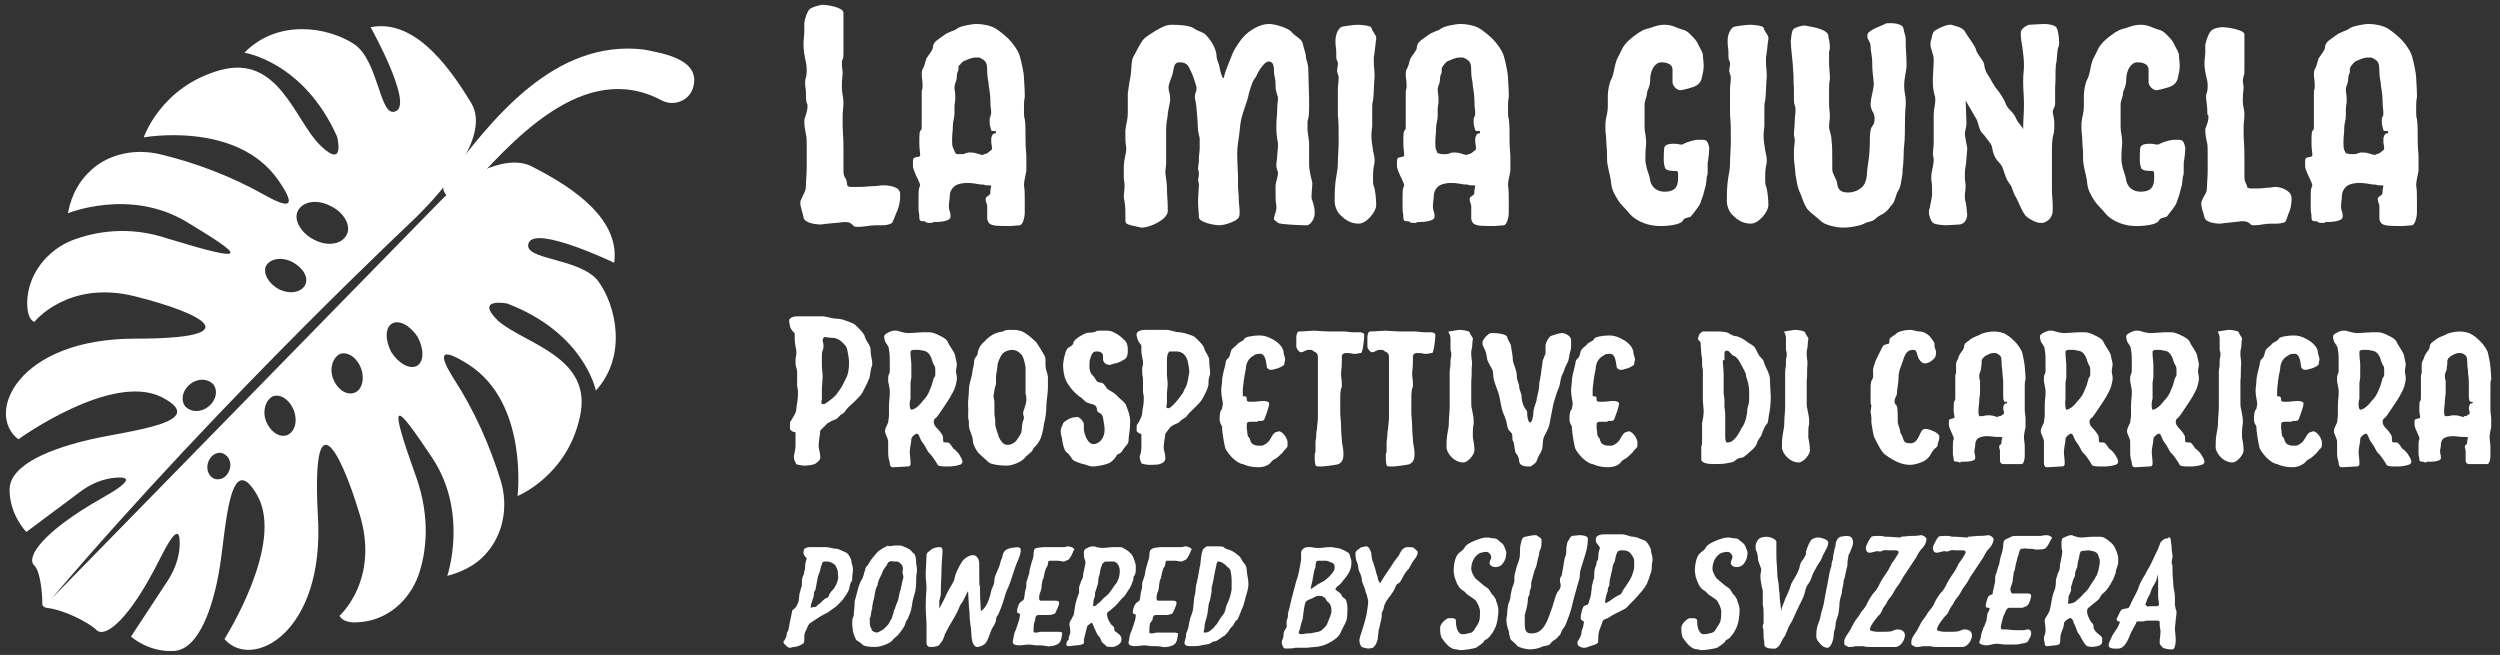
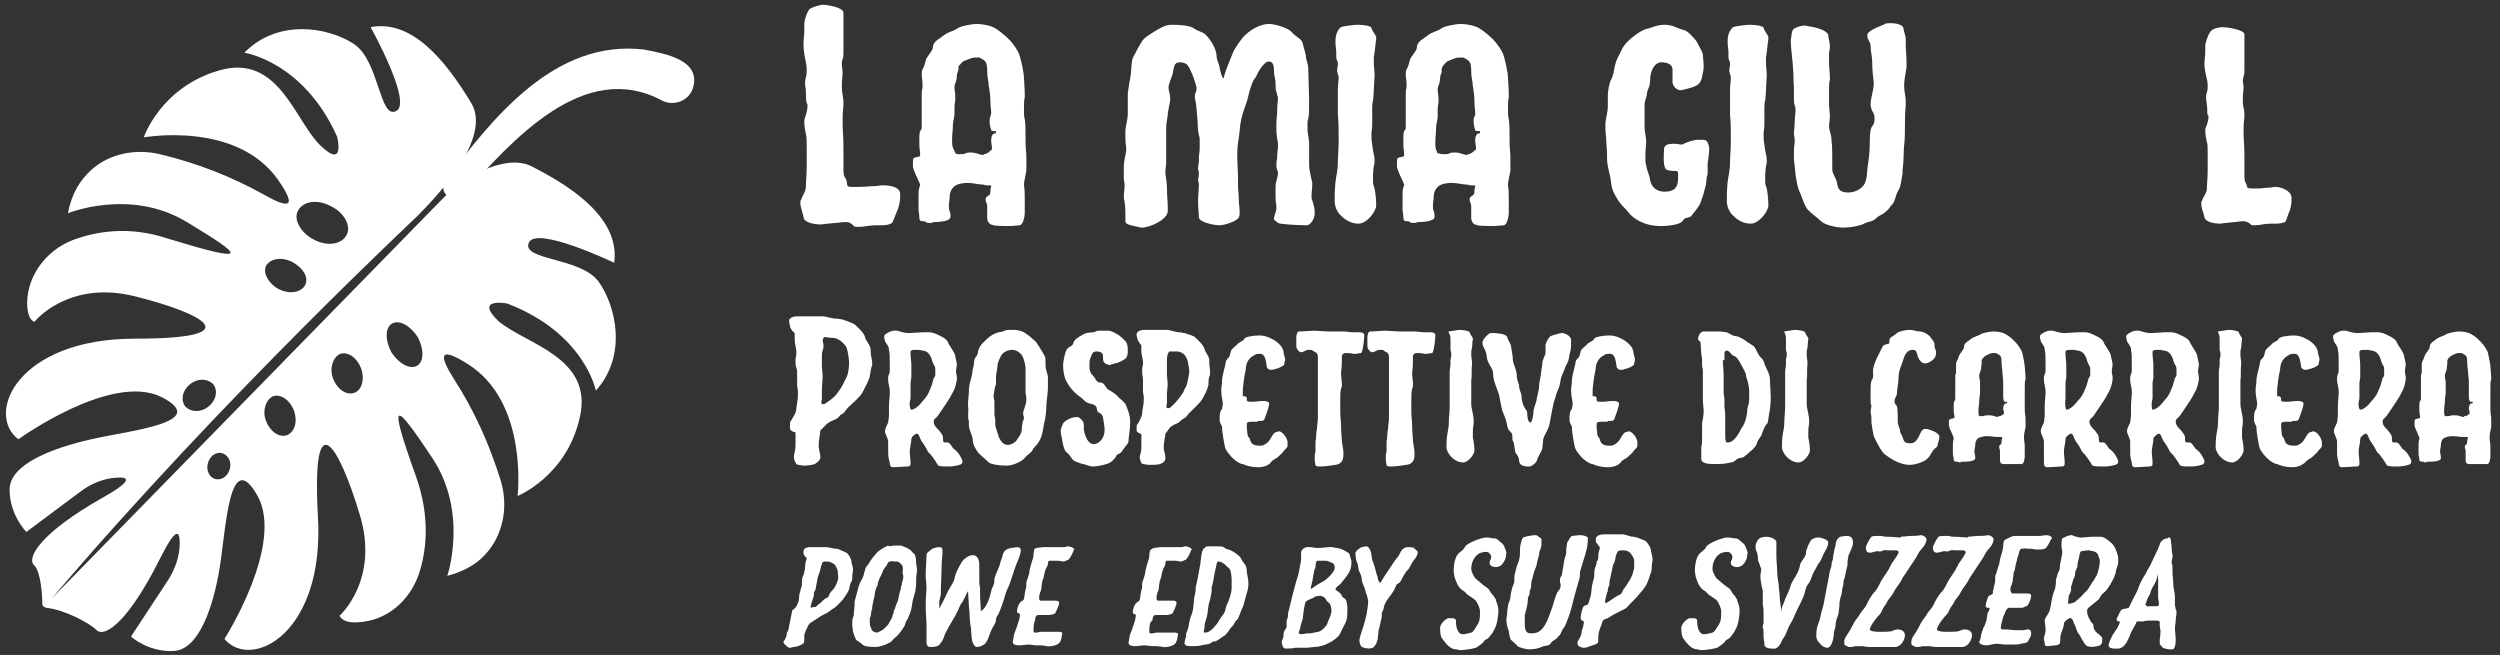
<svg xmlns="http://www.w3.org/2000/svg" version="1.1" id="Ebene_1" x="0px" y="0px" viewBox="0 0 313 82" style="enable-background:new 0 0 313 82;" xml:space="preserve">
  <rect x="0" y="0" width="313" height="82" fill="#333333" stroke="none" />
  <style type="text/css">
	.st0{fill:#FFFFFF;}
	.st1{fill:none;}
	.st2{fill:#41B868;stroke:#2B2B2B;stroke-width:1.05;stroke-miterlimit:10;}
</style>
  <g>
    <path class="st0" d="M101.3,1.2c0.3-0.3,1.1-0.5,1.6-0.6h0.1c0.5,0,2.6,0.3,2.6,1v0.7c0,0.9,0,1.8,0,2.7v1.4c0,0.5,0,0.9-0.1,1   c-0.1,0.2-0.1,0.4-0.1,0.6c0,0.4,0.1,0.8,0.1,1.2c-0.1,0.9-0.1,1.2-0.1,1.8c0,0.6,0.2,1.2,0.2,1.8c0,0.7-0.1,1.2-0.1,1.7   c0,0.4,0,0.9,0,1.3c0.1,1.7,0.1,2.2,0.1,3.1v0.8c0,0.5,0,0.9,0,1.4c0,0.6,0,0.9,0.3,1.3c0.3,0.6-0.1,1,0.7,1c0.3,0,0.6,0,0.9,0   c0.8,0,1.4-0.1,2-0.1c0.3,0,0.7-0.1,1-0.1c0.7,0,2.1,0.1,2.2,1c0,0.1,0,0.2,0,0.4c0,0.5-0.1,1.3-0.5,2.1c-0.1,0.3-0.4,1-0.5,1.2   c-0.3,0.2-0.7,0.3-1.2,0.3c-0.3,0-0.5,0-0.8,0c-0.9,0-1.4,0.2-2.2,0.2c-0.3,0-0.5,0-0.6-0.1c-0.3-0.3-0.5-0.5-1-0.5   c-0.1,0-0.2,0-0.3,0c-0.6,0.1-2.3,0.2-2.8,0.3c-0.8,0-2.1-0.2-2.2-0.9c-0.1-0.6-0.4-1.3-0.4-1.8c0-0.1,0-0.3,0.1-0.4   c0.2-0.6,0.6-1,0.6-1.7c0-0.6,0.1-1.4,0.1-2.4c0-0.6,0-1.6,0-2.5c0-0.7,0-1.3-0.1-1.6c-0.1-0.5-0.2-1.1-0.2-1.5   c0-0.3,0-0.4,0.1-0.6c0.1-0.3,0.3-0.9,0.3-1.4c0-0.2,0-0.3-0.1-0.4c-0.1-0.3-0.1-0.8-0.1-1.4c0-0.4-0.1-0.7-0.1-1   c0-0.3,0-0.5,0.1-0.8c0.1-0.4,0.1-0.6,0.1-0.9c0-0.2,0-0.5-0.1-1c-0.2-0.9-0.3-1.6-0.3-2.2c0-0.7,0.1-1.2,0.1-1.7c0-0.3,0-0.5,0-1   C100.8,2.1,101.1,1.5,101.3,1.2z" />
    <path class="st0" d="M116.2,27.9c-0.3,0-0.3-0.2-0.5-0.2c-0.4,0-0.6,0-0.6-0.5c0-0.5-0.1-0.6-0.1-1.1c0-0.5,0-0.8,0-1.3   c0-0.6,0-1.1,0.1-1.3c0-0.1,0.1-0.2,0.1-0.3c0-0.1-0.1-0.4-0.3-0.8c-0.3-0.6-0.6-1.3-0.6-1.6c0-0.2,0-0.3,0-0.5   c0-0.2,0-0.4,0.1-0.5c0.3-0.2,0.7-0.1,0.8-0.3c0,0,0-0.1,0-0.2c0-0.3-0.1-0.6-0.1-1.4c0-1,0-1.5,0.2-1.6c0.1-0.1,0.1-0.3,0.1-0.5   v-4c0-0.3,0-0.5,0.1-0.8v-0.2c0-0.1,0-0.2,0-0.3c0-0.4-0.1-0.8-0.1-1.1c0-0.3,0-0.5,0.1-0.7c0.3-0.5,0.3-0.9,0.5-1.4   c0.3-0.5,0.8-1,0.8-1.4c0-0.7,0.9-1.1,1.4-1.5c0.5-0.4,1.4-0.6,1.6-0.8c0.3-0.3,1.8-0.6,2.5-0.6c0.7,0,1.8,0.2,2.4,0.6   c0.6,0.4,1.2,0.9,1.6,1.3c0.4,0.4,1.2,1.4,1.4,2.2c0.2,0.7,0.5,2.1,0.5,2.6c0,0.4,0.1,1.4,0.1,2.1c0,0.2,0,0.3,0,0.4   c-0.1,0.3-0.1,0.9-0.1,1.5c0,0.5,0,1,0.1,1.2c0.1,0.5,0.1,1.8,0.1,2.8c0,1,0.1,1.4,0.1,1.9c0,0.3,0,0.6,0,1c0,0.3,0,0.5,0,0.8   c-0.1,0.6-0.3,1.3-0.3,1.8c0.1,0.5,0.1,1.2,0.1,1.8c0,0.6,0,1.3,0,1.7s-0.2,1.4-0.6,1.5c-0.3,0-0.9,0.1-1.2,0.1   c-0.3,0-1.9,0-2.1-0.1c-0.5-0.1-0.7-0.3-0.8-0.8v-0.9c0-0.2,0-0.4,0-0.7c0-0.3-0.2-0.5-0.2-0.8c0-0.1,0-0.3,0.2-0.4   c0.2-0.2,0.4-0.1,0.4-0.7c0-0.3,0.1-0.5,0.1-0.6c0-0.1-0.1-0.1-0.5-0.1c-0.6,0-0.1-0.1-0.7-0.1c-0.4,0-1-0.2-1.8-0.2   c-0.5,0-1.3,0.1-1.7,0.5c-0.3,0.3-0.5,0.7-0.5,1.2c0,0.5-0.1,0.6-0.1,1.3c0,0.5,0.2,0.6,0.2,1c0,0.1,0,0.2,0,0.3   c-0.1,0.6-1.8,0.6-2.1,0.6c-0.1,0-0.2,0.1-0.2,0.1c0,0-0.1,0-0.1,0s-0.3,0-0.3,0C116.3,27.9,116.2,27.9,116.2,27.9z M119.9,19.3   c0.1,0,0.2,0,0.5,0c0.5,0,0.3-0.1,0.8-0.2c0.3,0,0.3,0,0.5,0c0.4,0,1.1,0.3,1.3,0.3c0.2,0,0.2,0,0.2,0s-0.1-0.1-0.1-0.1s0,0,0.1,0   c0.4,0,0.6-0.3,0.9-0.5c0,0,0.1-0.1,0.1-0.2c0-0.4-0.1-0.5-0.1-1c0-0.2,0-0.4,0.1-0.6c0.1-0.3,0.3-0.3,0.4-0.3c0.1,0,0.1,0,0.1-0.2   c0-0.1-0.1-0.1-0.3-0.1c-0.1,0-0.3,0-0.3-0.1c-0.1-0.3-0.2-0.7-0.2-1.1c0-0.2,0-0.5,0.1-0.6c0-0.1,0.1-0.3,0.1-0.5   c0-0.3-0.1-0.7-0.1-1.4c0-0.6-0.1-1.4-0.2-1.9c0-0.6-0.2-1-0.2-1.8c0-1.3-0.2-1.4-1-1.8c-0.1,0-0.4,0-0.5,0c-0.3,0-0.6,0.1-1.3,0.4   c-0.1,0-0.3,0.1-0.7,0.6C120,8.2,120,8.3,120,8.4s0,0.2,0,0.3c0,0.1,0,0.1-0.1,0.3c-0.2,0.5,0,0.8-0.3,1.4   c-0.1,0.3-0.1,0.4-0.1,0.6c0,0.3,0.1,0.5,0.1,1.1c0,0.1,0,0.2,0,0.3c0,0.3-0.1,0.6-0.1,1v0.7c0,0.8-0.2,1-0.2,1.6   c0,0.8-0.1,0.9-0.1,1.9c0,0.9,0.1,0.8,0.3,1.3C119.6,19.2,119.7,19.3,119.9,19.3z" />
    <path class="st0" d="M140.9,27.6v-0.8c0-0.4,0-0.9-0.1-1.5c0-0.2-0.1-0.4-0.1-0.6c0-0.5,0.1-1,0.1-1.5c0-0.4-0.1-0.6-0.1-0.9   c0-0.4,0-0.8,0-1.3c0-1.1,0.3-1.7,0.3-2.3v-0.3c-0.1-0.5-0.1-0.9-0.1-1.3c0-0.2,0-0.5,0-0.8c0.1-0.9,0.3-1.3,0.3-2.1   c0-0.7,0-1.2,0-1.6c0-0.3,0-0.6,0-0.9c0.1-0.6,0.1-0.9,0.3-1.9c0.2-1,0.1-2.2,0.4-2.7c0.3-0.5,0.6-1.2,1-1.8c0.3-0.6,1.1-1,1.7-1.4   c0.7-0.4,1.3-0.8,2.1-0.8c1,0,2.2,0.1,2.7,0.4c0.5,0.4,1.2,0.5,1.5,0.8c1.4,1.4,1.4,2.7,1.4,2.5c0,0.8,0.3,1,0.4,1.7   c0.1,0.5,0.3,1.3,0.5,1.3c0,0,0.1-0.6,0.6-1.8l0.6-1.5c0.3-0.6,0.8-1.3,1.2-1.8c0.8-0.9,2.1-1.7,3.3-1.7c0.7,0,2.4,0.5,2.8,1   c0.5,0.6,1.2,0.8,1.4,1.4c0.1,0.6,0.4,1.3,0.4,1.7c0,0.4,0.3,0.8,0.3,1.7c0,0.9,0.1,2.8,0.1,3.6v0.9c0,0.6,0,1.1-0.1,1.5   c0,0.1-0.1,0.3-0.1,0.5c0,0.3,0,0.6,0,0.9c0,0.4,0.2,1.3,0.2,1.8c0,0.1,0,0.2,0,0.3c0,0.3,0,0.6,0,1.1v1.2c0,0.8,0.3,1.8,0.4,2.3   c0,0.6-0.1,1.2-0.1,1.7c0,0.1,0,0.3,0.1,0.5c0.2,0.7,0.3,0.9,0.3,1.6c0,0.7-0.5,1.4-0.9,1.5c-0.1,0-0.3,0-0.4,0   c-0.5,0-3.1-0.1-3.3-0.3c-0.3-0.3-0.5-0.3-0.5-0.5c0-0.4,0.3-0.9,0.3-1.3c0-0.1,0-0.3,0-0.4c-0.1-0.4-0.1-0.9-0.1-1.4v-0.9   c0-0.7,0.3-1.2,0.3-1.7c0-0.1,0-0.3-0.1-0.4c-0.1-0.3-0.1-0.5-0.1-0.6c0-0.2,0-0.4,0.1-1c0-0.6,0.1-1,0.1-1.4c0-0.3,0-0.6-0.1-0.9   c-0.1-0.8-0.1-0.8-0.1-1.7c0-0.9,0.1-1.2,0.1-1.8c0-0.9,0.1-1.2,0.1-1.5c0-0.2,0-0.3-0.1-0.5c-0.1-0.6-0.2-0.4-0.2-1.3   c0-0.9-0.2-1-0.2-1.7c0-0.9-0.2-1.2-0.7-1.2c-0.4,0-1.1,0.9-1.5,1.8c-0.3,0.6-0.3,0.2-0.7,1.4c-0.4,1.2-0.2,1-0.7,2.4   c-0.5,1.4-0.6,1.9-0.7,3.1c-0.1,1.1-0.3,1.7-0.3,2.8c0,1.3,0.1,2.3,0.1,3.1c0,0.7,0,0.9,0,1c0,0.6,0.1,0.9,0.1,1.8   c0,0.4,0.1,0.9,0.1,1.4c0,0.3,0,0.5-0.1,0.7c-0.2,0.5-1.8,1-2.4,1c-0.8,0-2.6-0.4-2.6-1c0-0.5-0.1-1.2-0.1-1.8c0-0.1,0-0.3,0-0.4   c0-0.5,0.1-1.4,0.1-1.9c0-0.3-0.1-0.4-0.1-0.5c0-0.2,0.1-0.5,0.1-0.9c0-0.3-0.1-0.4-0.1-0.6c0-0.4,0.1-0.6,0.1-1c0-0.1,0-0.2,0-0.3   c0-0.4,0.1-0.8,0.1-1.2v-0.5c0-0.3,0-0.4,0-0.6c0-0.2,0-0.3-0.1-0.6c-0.2-0.8-0.1-1.2-0.2-2.2c-0.1-1.1-0.1-1.6-0.3-2.4   c0-0.1,0-0.2,0-0.3c0-0.4,0.2-0.5,0.2-0.8c0-0.1,0-0.2,0-0.3c-0.3-1-0.4-1.4-0.9-2.4c-0.2-0.4-0.5-0.7-1.2-0.7   c-0.8,0-0.7,0.7-0.9,1.5c-0.3,0.9-0.5,1.2-0.5,1.7c0,0.4,0.2,0.8,0.2,1.2c0,0.1,0,0.3,0,0.4l-0.3,1.6c0,0.1,0,0.1,0,0.2   c-0.1,0.8-0.2,1-0.2,1.8c0,1.5,0,1.9,0,2.9c0,0.5,0,0.9,0,1.3c0,0.4-0.1,0.8-0.1,1.1c0,0.5,0.2,1.3,0.2,2c0,1,0.1,1.7,0.1,2.4   c0,0.2,0,0.4,0,0.6c-0.1,1-2.2,2-3.3,2C141.1,28.1,140.9,28.1,140.9,27.6z" />
    <path class="st0" d="M167.9,3.4c0.1-0.1,1.6-0.3,2.1-0.3c0.4,0,1.7,0.1,1.7,0.4c0.2,0.6,0.6,0.9,0.6,1.2c0,0.1,0,0.1,0,0.2   c-0.1,0.5-0.1,1.1-0.3,2.3c0,0.3,0,0.4,0,0.6c0,0.6,0.1,1,0.1,1.7c-0.1,1.3-0.1,2.5-0.2,3.1c-0.1,0.3-0.1,0.6-0.1,1.1   c0,0.6,0,1.4,0,1.9c0,0.5-0.1,0.8-0.1,1.3c0,0.3,0,0.6,0.1,1.2c0.1,1,0.3,1.4,0.3,1.9c0,0.2,0,0.5-0.1,0.8   c-0.1,0.6-0.1,1.2-0.1,1.6c0,0.4,0,0.7,0.1,0.9c0.2,0.5,0.3,1.7,0.3,2.4c0,0.8-1.2,2.3-2.2,2.3c-1,0-1.7-0.5-2.2-1   c-0.5-0.4-0.8-1.2-0.8-1.8c0-0.7,0-1.4,0.1-2.4c0.1-0.9,0.3-1.4,0.3-2.5c0-0.8,0.1-1.5,0.1-2.8c0-1.2,0-2.2-0.1-3.1   c0-0.3,0-0.5,0-0.8v-0.9c0-0.3,0-0.6,0-1c0-0.2,0-0.3,0-0.5c0-0.6,0.1-1,0.1-1.4c0-0.2,0-0.3-0.1-0.5c0-0.1-0.1-0.3-0.1-0.4   c0-0.3,0.1-0.6,0.1-0.9c0-0.1,0-0.3-0.1-0.4c-0.1-0.2-0.1-0.4-0.1-0.5c0-0.2,0-0.3,0-0.5c0-0.7-0.1-0.5-0.1-1.5   S167.7,3.5,167.9,3.4z" />
    <path class="st0" d="M176.8,27.9c-0.3,0-0.3-0.2-0.5-0.2c-0.4,0-0.6,0-0.6-0.5c0-0.5-0.1-0.6-0.1-1.1c0-0.5,0-0.8,0-1.3   c0-0.6,0-1.1,0.1-1.3c0-0.1,0.1-0.2,0.1-0.3c0-0.1-0.1-0.4-0.3-0.8c-0.3-0.6-0.6-1.3-0.6-1.6c0-0.2,0-0.3,0-0.5   c0-0.2,0-0.4,0.1-0.5c0.3-0.2,0.7-0.1,0.8-0.3c0,0,0-0.1,0-0.2c0-0.3-0.1-0.6-0.1-1.4c0-1,0-1.5,0.2-1.6c0.1-0.1,0.1-0.3,0.1-0.5   v-4c0-0.3,0-0.5,0.1-0.8v-0.2c0-0.1,0-0.2,0-0.3c0-0.4-0.1-0.8-0.1-1.1c0-0.3,0-0.5,0.1-0.7c0.3-0.5,0.3-0.9,0.5-1.4   c0.3-0.5,0.8-1,0.8-1.4c0-0.7,0.9-1.1,1.4-1.5s1.4-0.6,1.6-0.8c0.3-0.3,1.8-0.6,2.5-0.6c0.7,0,1.8,0.2,2.4,0.6   c0.6,0.4,1.2,0.9,1.6,1.3c0.4,0.4,1.2,1.4,1.4,2.2c0.2,0.7,0.5,2.1,0.5,2.6c0,0.4,0.1,1.4,0.1,2.1c0,0.2,0,0.3,0,0.4   c-0.1,0.3-0.1,0.9-0.1,1.5c0,0.5,0,1,0.1,1.2c0.1,0.5,0.1,1.8,0.1,2.8c0,1,0.1,1.4,0.1,1.9c0,0.3,0,0.6,0,1c0,0.3,0,0.5,0,0.8   c-0.1,0.6-0.3,1.3-0.3,1.8c0.1,0.5,0.1,1.2,0.1,1.8c0,0.6,0,1.3,0,1.7s-0.2,1.4-0.6,1.5c-0.3,0-0.9,0.1-1.2,0.1   c-0.3,0-1.9,0-2.1-0.1c-0.5-0.1-0.7-0.3-0.8-0.8v-0.9c0-0.2,0-0.4,0-0.7c0-0.3-0.2-0.5-0.2-0.8c0-0.1,0-0.3,0.2-0.4   c0.2-0.2,0.4-0.1,0.4-0.7c0-0.3,0.1-0.5,0.1-0.6c0-0.1-0.1-0.1-0.5-0.1c-0.6,0-0.1-0.1-0.7-0.1c-0.4,0-1-0.2-1.8-0.2   c-0.5,0-1.3,0.1-1.7,0.5c-0.3,0.3-0.5,0.7-0.5,1.2c0,0.5-0.1,0.6-0.1,1.3c0,0.5,0.2,0.6,0.2,1c0,0.1,0,0.2,0,0.3   c-0.1,0.6-1.8,0.6-2.1,0.6c-0.1,0-0.2,0.1-0.2,0.1c0,0-0.1,0-0.1,0s-0.3,0-0.3,0C176.9,27.9,176.9,27.9,176.8,27.9z M180.5,19.3   c0.1,0,0.2,0,0.5,0c0.5,0,0.3-0.1,0.8-0.2c0.3,0,0.3,0,0.5,0c0.4,0,1.1,0.3,1.3,0.3c0.2,0,0.2,0,0.2,0s-0.1-0.1-0.1-0.1s0,0,0.1,0   c0.4,0,0.6-0.3,0.9-0.5c0,0,0.1-0.1,0.1-0.2c0-0.4-0.1-0.5-0.1-1c0-0.2,0-0.4,0.1-0.6c0.1-0.3,0.3-0.3,0.4-0.3c0.1,0,0.1,0,0.1-0.2   c0-0.1-0.1-0.1-0.3-0.1c-0.1,0-0.3,0-0.3-0.1c-0.1-0.3-0.2-0.7-0.2-1.1c0-0.2,0-0.5,0.1-0.6s0.1-0.3,0.1-0.5c0-0.3-0.1-0.7-0.1-1.4   c0-0.6-0.1-1.4-0.2-1.9c0-0.6-0.2-1-0.2-1.8c0-1.3-0.2-1.4-1-1.8c-0.1,0-0.4,0-0.5,0c-0.3,0-0.6,0.1-1.3,0.4   c-0.1,0-0.3,0.1-0.7,0.6c-0.2,0.3-0.2,0.4-0.2,0.5s0,0.2,0,0.3c0,0.1,0,0.1-0.1,0.3c-0.2,0.5,0,0.8-0.3,1.4   c-0.1,0.3-0.1,0.4-0.1,0.6c0,0.3,0.1,0.5,0.1,1.1c0,0.1,0,0.2,0,0.3c0,0.3-0.1,0.6-0.1,1v0.7c0,0.8-0.2,1-0.2,1.6   c0,0.8-0.1,0.9-0.1,1.9c0,0.9,0.1,0.8,0.3,1.3C180.3,19.2,180.4,19.3,180.5,19.3z" />
    <path class="st0" d="M209.4,8.9c0-0.1,0-0.1,0-0.2c0-0.6-0.6-0.9-1.4-0.9c-0.8,0-1.4,1-1.4,2.2c0,0.9-0.4,1.3-0.4,1.7   c0,0.4-0.3,0.9-0.3,1.4c0,0.4,0,0.7,0,1.2c0,0.5,0,1,0,1.6c0,0.6,0.2,1.2,0.2,1.9c0,0.5-0.1,0.8-0.1,2c0,0.3,0,0.5,0.1,0.9   c0.1,0.7,0.4,1.1,0.5,1.9c0.2,0.9,0.9,1.4,1.8,1.4c1.2,0,1.7-0.5,1.7-1.7v-0.4c0-0.3,0-0.5-0.3-0.5c-0.4,0-0.9,0-1.2-0.2   c-0.2-0.1-0.3-0.8-0.3-1.2c0-0.2,0-1.5,0.1-1.6c0.2-0.4,0.8-0.4,1.3-0.4c0.3,0,0.6,0.1,0.8,0.1c0.1,0,0.2,0,0.3-0.1   c0.4-0.2,1.3-0.5,1.8-0.5c0.2,0,0.3,0,0.5,0c0.1,0,0.3,0,0.5,0.1c0.2,0.1,0.4,0.7,0.4,1c0,0.3-0.1,1.3-0.2,1.8c0,0.3,0,0.5,0,0.6   v0.5c0,0.2,0,0.4-0.1,0.6c-0.1,0.5,0,0.8-0.3,1.7c-0.2,0.9-0.4,1.2-0.5,1.6c-0.2,0.5-0.9,1.3-1.2,1.7c-0.3,0.2-0.8,0.1-1,0.5   c-0.2,0.5-1.7,0.7-2.8,0.7c-2.1,0-3.5-1-4-1.7c-0.5-0.6-0.9-0.9-1.3-1.5c-0.4-0.7-0.8-1.2-0.9-2.3c-0.1-1-0.5-1.9-0.5-3   c0-0.2,0-0.4,0-0.5c0-0.6-0.1-1.2-0.1-1.8c0-0.4-0.1-0.8-0.1-1.4c0-0.3,0-0.5,0-0.7c0.1-1,0.3-1.2,0.3-2.2c0-0.4,0-0.9,0-1.3   c0-0.5,0.2-1.6,0.4-1.9c0.3-0.6,0.3-0.9,0.5-1.8c0.2-0.9,0.4-1,0.8-1.9c0.4-0.9,1.2-1.5,1.6-1.8c0.4-0.3,0.9-0.7,1.6-0.9   c0.6-0.1,1.2-0.5,2.2-0.5c1,0,1.5,0.4,2.2,0.6c0.7,0.1,1.2,0.8,1.6,1.2c0.4,0.5,0.4,0.7,0.8,1.4c0.1,0.3,0.2,0.4,0.2,0.5   c0,0.5,0.1,0.9,0.1,1.5c0,0.4-0.1,0.9-0.2,1.3c-0.1,0.6-0.4,1-0.9,1.2c-0.1,0.1-1.6,0.5-1.8,0.5c-0.5,0-1-0.6-1-1   C209.4,9.7,209.4,9.1,209.4,8.9z" />
    <path class="st0" d="M217,3.4c0.1-0.1,1.6-0.3,2.1-0.3c0.4,0,1.7,0.1,1.7,0.4c0.2,0.6,0.6,0.9,0.6,1.2c0,0.1,0,0.1,0,0.2   c-0.1,0.5-0.1,1.1-0.3,2.3c0,0.3,0,0.4,0,0.6c0,0.6,0.1,1,0.1,1.7c-0.1,1.3-0.1,2.5-0.2,3.1c-0.1,0.3-0.1,0.6-0.1,1.1   c0,0.6,0,1.4,0,1.9c0,0.5-0.1,0.8-0.1,1.3c0,0.3,0,0.6,0.1,1.2c0.1,1,0.3,1.4,0.3,1.9c0,0.2,0,0.5-0.1,0.8   c-0.1,0.6-0.1,1.2-0.1,1.6c0,0.4,0,0.7,0.1,0.9c0.2,0.5,0.3,1.7,0.3,2.4c0,0.8-1.2,2.3-2.2,2.3c-1,0-1.7-0.5-2.2-1   c-0.5-0.4-0.8-1.2-0.8-1.8c0-0.7,0-1.4,0.1-2.4c0.1-0.9,0.3-1.4,0.3-2.5c0-0.8,0.1-1.5,0.1-2.8c0-1.2,0-2.2-0.1-3.1   c0-0.3,0-0.5,0-0.8v-0.9c0-0.3,0-0.6,0-1c0-0.2,0-0.3,0-0.5c0-0.6,0.1-1,0.1-1.4c0-0.2,0-0.3-0.1-0.5c0-0.1-0.1-0.3-0.1-0.4   c0-0.3,0.1-0.6,0.1-0.9c0-0.1,0-0.3-0.1-0.4c-0.1-0.2-0.1-0.4-0.1-0.5c0-0.2,0-0.3,0-0.5c0-0.7-0.1-0.5-0.1-1.5S216.8,3.5,217,3.4z   " />
    <path class="st0" d="M224.8,21.9c-0.1-1.3-0.2-1.7-0.2-2.2v-0.8c0-0.5,0.1-0.9,0.1-1.3c0-0.4-0.1-0.6-0.1-0.8c0-0.5,0.1-1,0.1-1.6   c0-0.5,0.1-1,0.1-1.4c0-0.2,0-0.4-0.1-0.6c-0.1-0.3-0.1-0.6-0.1-0.9v-1.3c-0.1-1,0-1.3-0.1-2.2c0-0.8-0.3-2.8-0.3-3.7   c0.1-0.7,0.1-1.1,0.3-1.4c0.1-0.2,0.9-0.5,1.5-0.5c0.2,0,0.3,0.1,0.5,0.1c1.3,0.2,2.3,0.6,2.4,1.1c0,0.4,0.2,0.8,0.2,1.4   c0,0.2,0,0.4-0.1,0.7C229,6.6,229,7.6,229,7.9c0,0.6,0.1,1.3,0.1,1.7c0,0.1,0,0.3,0,0.4c-0.1,0.3-0.1,0.7-0.1,1.2c0,0.5,0,1,0,1.5   c0,0.2,0,0.3,0,0.4c0,0.5,0.1,0.9,0.1,1.4s-0.1,0.9-0.1,1.3c0,0.6,0.3,1,0.3,1.7c0.1,0.6,0.1,1.9,0.1,2.8c0,0.4,0,0.6,0,0.8v0.1   c0,0.6,0.5,1.1,0.6,1.7c0.1,0.9,0.5,1.2,1.4,1.2c0.9,0,1.8-0.5,2.1-1.2c0.3-0.8,0.2-1,0.3-1.8c0.1-0.7,0.3-1.9,0.3-3.1   c0-0.8,0-1.8,0.3-2.2c0.2-0.2,0.3-0.5,0.3-0.9c0-0.4-0.1-0.8-0.3-1c-0.1-0.3-0.2-0.5-0.2-0.8c0-0.9,0.4-1.8,0.4-2.7   c-0.1-1-0.2-1.5-0.2-2.7c0-0.6-0.2-1.3-0.2-1.9c0-0.6-0.4-0.8-0.4-1.2c0-0.1,0-0.1,0-0.3c0.2-0.6,1.9-1.1,2.2-1.3   c0.1-0.1,0.4-0.1,0.8-0.1c0.6,0,1.4,0.2,1.5,0.6c0.1,0.6,0.3,1,0.3,1.4v0.3c0,0.1,0,0.2,0,0.4c0,0.6,0.1,1.5,0.1,2.3   c0,0.2,0,0.4,0,0.5c-0.1,0.8-0.3,1.5-0.3,2.3c0,0.9,0.2,1.3,0.2,1.9c0,0.1,0,0.3,0,0.5c-0.1,1.1-0.1,2-0.1,2.4c0,0.5,0,2.1-0.1,2.7   c-0.1,0.7,0,1.7-0.2,3.1c0,0.1,0,0.2,0,0.3c0,0,0,0.1,0,0.1c-0.2,1.1-0.2,1.6-0.5,2.1c-0.4,0.6-0.4,1.4-0.8,1.8   c-0.4,0.4-0.3,0.5-0.8,0.9c-0.4,0.4-0.8,0.4-1.3,0.9c-0.4,0.4-0.9,0.3-1.4,0.6c-0.6,0.3-1.8,0.5-2.6,0.5c-0.8,0-2.3-0.3-2.8-0.8   c-0.5-0.5-1.7-1.3-1.9-1.8c-0.3-0.5-0.6-1.5-0.7-1.7C225,23.5,224.9,22.3,224.8,21.9z" />
-     <path class="st0" d="M253.4,13.1c0-1.3-0.1-1.8-0.1-2.8c0-1.4,0.1-1.2,0.1-2.2c0-0.7-0.1-1.4-0.2-2.2c-0.1-0.6-0.2-1-0.2-1.8   c0-0.5,0.7-0.9,1-1c0.1,0,1.7-0.1,1.9-0.1c0.5,0,1.4,0.1,1.6,0.5s0.3,1.2,0.3,1.8c0,0.3,0,0.5-0.1,0.6c-0.2,0.6-0.1,1.3-0.3,2.2   c-0.1,0.9,0,2.1-0.1,2.8c0,0.3,0,0.6,0,2.1c0,0.4-0.3,0.7-0.3,1c0,0.3,0.2,0.6,0.2,1.6c0,0.4,0,0.8-0.1,1.2   c-0.2,0.6-0.2,1.5-0.2,2.3c0,1.2,0,2.3,0,3.4c0,0.5,0,1,0,1.3c0,0.7,0.1,1.3,0.1,1.9c0,0.2,0,0.5,0,0.7v0.1   c-0.1,0.7-0.5,1.2-1.2,1.4c-0.2,0-0.3,0-0.4,0c-0.5,0-1.4-0.5-1.8-0.9c-0.5-0.6-1-2-1.2-2.3c-0.4-0.6-0.4-1.2-0.8-1.7   c-0.4-0.5-0.5-0.9-0.8-1.8c-0.3-0.9-0.7-0.8-1.1-1.7c-0.4-0.9-0.1-1.1-0.7-1.8c-0.8-1.1-0.8-1-0.8-1c-0.4-0.4-0.5-1.2-0.7-1.7   l-1.4-2.4c0,0.4,0.1,2.4,0.1,2.8c0,0.6-0.2,0.9-0.2,1.4c0.2,1.5,0.3,1.4,0.3,1.9c-0.1,0.8-0.1,1.5-0.2,2.1   c-0.1,0.4-0.1,0.9-0.1,1.4s0.1,0.8,0.1,1.1c0,0.4-0.1,0.8-0.1,1.2c0,0.3,0,0.5,0.1,0.8c0.2,1,0.1,1.1,0.2,1.5   c0,0.6-0.3,1.2-0.9,1.3c-0.2,0-1.4,0.1-1.7,0.1c-0.6,0-1.6-0.1-1.8-0.4c-0.2-0.3-0.4-0.8-0.4-1.2c0-0.2,0-0.4,0.1-0.5   c0.1-0.7,0.2-0.9,0.3-1.7c0-0.7,0-1.4-0.1-1.9c0-0.1,0-0.3,0-0.4c0-0.6,0.3-1.4,0.3-2.1c0-0.3-0.1-0.5-0.1-0.7   c0-0.5,0.1-0.8,0.1-1.5c0-0.1,0-0.4,0-0.6v-0.8c0-0.6,0-1,0-1.5c0-0.1,0-0.3,0-0.5c0-0.8,0.2-1.2,0.2-1.9c0-0.2,0-0.4-0.1-0.6   c-0.4-1.5-0.1-2.9-0.1-4.4c0-0.8-0.4-1.3-0.4-1.9c0-0.1,0-0.2,0-0.3c0.2-0.6,0.2-1.3,0.6-1.5c0.3-0.2,1.3-0.7,1.8-0.7   c0.1,0,0.1,0,0.2,0c0.6,0.2,1.5,0.3,1.8,1c0.4,0.7,1.1,1.5,1.3,2.1c0.1,0.6,0.9,1.3,1,1.8c0.1,0.5,0.1,0.8,0.5,1.4   c0.4,0.6,0.5,0.9,0.9,1.5c0.5,0.6,0.9,1.2,1.2,1.8c0.4,1.2,0.9,1,1.4,2.1c0.3,0.7,0.8,1,0.9,1.4C253.3,14.8,253.4,14.4,253.4,13.1z   " />
-     <path class="st0" d="M269,8.9c0-0.1,0-0.1,0-0.2c0-0.6-0.6-0.9-1.4-0.9c-0.8,0-1.4,1-1.4,2.2c0,0.9-0.4,1.3-0.4,1.7   c0,0.4-0.3,0.9-0.3,1.4c0,0.4,0,0.7,0,1.2c0,0.5,0,1,0,1.6c0,0.6,0.2,1.2,0.2,1.9c0,0.5-0.1,0.8-0.1,2c0,0.3,0,0.5,0.1,0.9   c0.1,0.7,0.4,1.1,0.5,1.9c0.2,0.9,0.9,1.4,1.8,1.4c1.2,0,1.7-0.5,1.7-1.7v-0.4c0-0.3,0-0.5-0.3-0.5c-0.4,0-0.9,0-1.2-0.2   c-0.2-0.1-0.3-0.8-0.3-1.2c0-0.2,0-1.5,0.1-1.6c0.2-0.4,0.8-0.4,1.3-0.4c0.3,0,0.6,0.1,0.8,0.1c0.1,0,0.2,0,0.3-0.1   c0.4-0.2,1.3-0.5,1.8-0.5c0.2,0,0.3,0,0.5,0c0.1,0,0.3,0,0.5,0.1c0.2,0.1,0.4,0.7,0.4,1c0,0.3-0.1,1.3-0.2,1.8c0,0.3,0,0.5,0,0.6   v0.5c0,0.2,0,0.4-0.1,0.6c-0.1,0.5,0,0.8-0.3,1.7c-0.2,0.9-0.4,1.2-0.5,1.6c-0.2,0.5-0.9,1.3-1.2,1.7c-0.3,0.2-0.8,0.1-1,0.5   c-0.2,0.5-1.7,0.7-2.8,0.7c-2.1,0-3.5-1-4-1.7c-0.5-0.6-0.9-0.9-1.3-1.5c-0.4-0.7-0.8-1.2-0.9-2.3c-0.1-1-0.5-1.9-0.5-3   c0-0.2,0-0.4,0-0.5c0-0.6-0.1-1.2-0.1-1.8c0-0.4-0.1-0.8-0.1-1.4c0-0.3,0-0.5,0-0.7c0.1-1,0.3-1.2,0.3-2.2c0-0.4,0-0.9,0-1.3   c0-0.5,0.2-1.6,0.4-1.9c0.3-0.6,0.3-0.9,0.5-1.8c0.2-0.9,0.4-1,0.8-1.9c0.4-0.9,1.2-1.5,1.6-1.8c0.4-0.3,0.9-0.7,1.6-0.9   c0.6-0.1,1.2-0.5,2.2-0.5c1,0,1.5,0.4,2.2,0.6c0.7,0.1,1.2,0.8,1.6,1.2c0.4,0.5,0.4,0.7,0.8,1.4c0.1,0.3,0.2,0.4,0.2,0.5   c0,0.5,0.1,0.9,0.1,1.5c0,0.4-0.1,0.9-0.2,1.3c-0.1,0.6-0.4,1-0.9,1.2c-0.1,0.1-1.6,0.5-1.8,0.5c-0.5,0-1-0.6-1-1   C269,9.7,269,9.1,269,8.9z" />
    <path class="st0" d="M276.8,3.9c0.2-0.3,1-0.5,1.4-0.5h0.1c0.4,0,2.7,0.3,2.7,0.9v0.6c0,0.8,0,1.6,0,2.4v1.3c0,0.4,0,0.8-0.1,0.9   c0,0.2-0.1,0.4-0.1,0.5c0,0.4,0.1,0.7,0.1,1c-0.1,0.8-0.1,1-0.1,1.7c0,0.6,0.2,1,0.2,1.6c0,0.6-0.1,1.1-0.1,1.5c0,0.4,0,0.8,0,1.2   c0.1,1.5,0.1,1.9,0.1,2.8v0.7c0,0.5,0,0.9,0,1.3c0,0.6,0,0.8,0.2,1.2c0.3,0.5-0.1,0.5,0.6,0.6c0.3,0,0.5,0,0.8,0   c0.7,0,0.9-0.1,1.4-0.1c0.3,0,0.6-0.1,0.9-0.1c0.6,0,1.9,0.4,2,1.3c0,0.1,0,0.2,0,0.3c0,0.5-0.1,1.2-0.4,1.8   c-0.1,0.3-0.3,0.9-0.4,1c-0.3,0.1-0.6,0.2-1.1,0.2c-0.2,0-0.5,0-0.7,0c-0.8,0-1.3,0.2-2,0.2c-0.3,0-0.5,0-0.5-0.1   c-0.2-0.2-0.5-0.4-0.9-0.4h-0.3c-0.6,0.1-2.1,0.2-2.6,0.3c-0.8,0-1.9-0.2-2-0.8c-0.1-0.5-0.4-1.1-0.4-1.7c0-0.1,0-0.3,0.1-0.4   c0.2-0.6,0.6-0.9,0.6-1.5s0.1-1.3,0.1-2.2c0-0.5,0-1.4,0-2.2c0-0.6,0-1.2-0.1-1.4c-0.1-0.5-0.2-1-0.2-1.4c0-0.2,0-0.4,0.1-0.5   c0.1-0.3,0.3-0.8,0.3-1.2c0-0.2,0-0.3-0.1-0.3c-0.1-0.3,0-0.7-0.1-1.2c0-0.3-0.1-0.6-0.1-1c0-0.2,0-0.4,0.1-0.6   c0.1-0.4,0.1-0.5,0.1-0.8c0-0.2,0-0.5-0.1-0.9c-0.2-0.8-0.3-1.4-0.3-1.9c0-0.6,0.1-1.1,0.1-1.5c0-0.3,0-0.5,0-0.9   C276.3,4.7,276.6,4.1,276.8,3.9z" />
-     <path class="st0" d="M290.5,27.9c-0.3,0-0.3-0.2-0.5-0.2c-0.4,0-0.6,0-0.6-0.5c0-0.5-0.1-0.6-0.1-1.1c0-0.5,0-0.8,0-1.3   c0-0.6,0-1.1,0.1-1.3c0-0.1,0.1-0.2,0.1-0.3c0-0.1-0.1-0.4-0.3-0.8c-0.3-0.6-0.6-1.3-0.6-1.6c0-0.2,0-0.3,0-0.5   c0-0.2,0-0.4,0.1-0.5c0.3-0.2,0.7-0.1,0.8-0.3c0,0,0-0.1,0-0.2c0-0.3-0.1-0.6-0.1-1.4c0-1,0-1.5,0.2-1.6c0.1-0.1,0.1-0.3,0.1-0.5   v-4c0-0.3,0-0.5,0.1-0.8v-0.2c0-0.1,0-0.2,0-0.3c0-0.4-0.1-0.8-0.1-1.1c0-0.3,0-0.5,0.1-0.7c0.3-0.5,0.3-0.9,0.5-1.4   c0.3-0.5,0.8-1,0.8-1.4c0-0.7,0.9-1.1,1.4-1.5s1.4-0.6,1.6-0.8c0.3-0.3,1.8-0.6,2.5-0.6c0.7,0,1.8,0.2,2.4,0.6   c0.6,0.4,1.2,0.9,1.6,1.3c0.4,0.4,1.2,1.4,1.4,2.2c0.2,0.7,0.5,2.1,0.5,2.6c0,0.4,0.1,1.4,0.1,2.1c0,0.2,0,0.3,0,0.4   c-0.1,0.3-0.1,0.9-0.1,1.5c0,0.5,0,1,0.1,1.2c0.1,0.5,0.1,1.8,0.1,2.8c0,1,0.1,1.4,0.1,1.9c0,0.3,0,0.6,0,1c0,0.3,0,0.5,0,0.8   c-0.1,0.6-0.3,1.3-0.3,1.8c0.1,0.5,0.1,1.2,0.1,1.8c0,0.6,0,1.3,0,1.7s-0.2,1.4-0.6,1.5c-0.3,0-0.9,0.1-1.2,0.1   c-0.3,0-1.9,0-2.1-0.1c-0.5-0.1-0.7-0.3-0.8-0.8v-0.9c0-0.2,0-0.4,0-0.7c0-0.3-0.2-0.5-0.2-0.8c0-0.1,0-0.3,0.2-0.4   c0.2-0.2,0.4-0.1,0.4-0.7c0-0.3,0.1-0.5,0.1-0.6c0-0.1-0.1-0.1-0.5-0.1c-0.6,0-0.1-0.1-0.7-0.1c-0.4,0-1-0.2-1.8-0.2   c-0.5,0-1.3,0.1-1.7,0.5c-0.3,0.3-0.5,0.7-0.5,1.2c0,0.5-0.1,0.6-0.1,1.3c0,0.5,0.2,0.6,0.2,1c0,0.1,0,0.2,0,0.3   c-0.1,0.6-1.8,0.6-2.1,0.6c-0.1,0-0.2,0.1-0.2,0.1c0,0-0.1,0-0.1,0s-0.3,0-0.3,0C290.7,27.9,290.6,27.9,290.5,27.9z M294.2,19.3   c0.1,0,0.2,0,0.5,0c0.5,0,0.3-0.1,0.8-0.2c0.3,0,0.3,0,0.5,0c0.4,0,1.1,0.3,1.3,0.3c0.2,0,0.2,0,0.2,0s-0.1-0.1-0.1-0.1s0,0,0.1,0   c0.4,0,0.6-0.3,0.9-0.5c0,0,0.1-0.1,0.1-0.2c0-0.4-0.1-0.5-0.1-1c0-0.2,0-0.4,0.1-0.6c0.1-0.3,0.3-0.3,0.4-0.3c0.1,0,0.1,0,0.1-0.2   c0-0.1-0.1-0.1-0.3-0.1c-0.1,0-0.3,0-0.3-0.1c-0.1-0.3-0.2-0.7-0.2-1.1c0-0.2,0-0.5,0.1-0.6s0.1-0.3,0.1-0.5c0-0.3-0.1-0.7-0.1-1.4   c0-0.6-0.1-1.4-0.2-1.9c0-0.6-0.2-1-0.2-1.8c0-1.3-0.2-1.4-1-1.8c-0.1,0-0.4,0-0.5,0c-0.3,0-0.6,0.1-1.3,0.4   c-0.1,0-0.3,0.1-0.7,0.6c-0.2,0.3-0.2,0.4-0.2,0.5s0,0.2,0,0.3c0,0.1,0,0.1-0.1,0.3c-0.2,0.5,0,0.8-0.3,1.4   c-0.1,0.3-0.1,0.4-0.1,0.6c0,0.3,0.1,0.5,0.1,1.1c0,0.1,0,0.2,0,0.3c0,0.3-0.1,0.6-0.1,1v0.7c0,0.8-0.2,1-0.2,1.6   c0,0.8-0.1,0.9-0.1,1.9c0,0.9,0.1,0.8,0.3,1.3C294,19.2,294.1,19.3,294.2,19.3z" />
    <path class="st0" d="M99.4,57.3c0-0.1,0-0.1,0-0.2c0.1-0.5,0.2-0.9,0.2-1.4c0-0.3,0-0.6,0-0.8c0-0.2,0-0.5,0-0.7c0,0,0-0.1-0.1-0.1   c-0.2,0-0.6-0.2-0.6-0.5c0-0.5,0-0.8,0.1-0.9c0.1-0.1,0.1-0.1,0.2-0.3s0.5-0.7,0.5-1.2c0-0.3,0.2-1.1,0.2-1.7c0-0.2,0-0.3,0-0.5   c0-0.3-0.1-0.5-0.1-0.8c0-0.3,0-0.6,0-1.1c0-0.2,0-0.4,0-0.6c0-0.3-0.2-0.6-0.2-1c0-0.1,0-0.2,0-0.5c0-0.3,0.1-0.4,0.1-0.6   c0-0.1,0-0.2,0-0.5c-0.1-0.6-0.2-1-0.2-1.4c0-0.2,0-0.5,0-0.6c0-0.1,0-0.2-0.1-0.3c-0.2-0.1-0.5-0.6-0.5-0.8c0-0.1-0.1-0.4-0.1-0.6   c0-0.1,0-0.2,0.1-0.3c0.2-0.2,0.5-0.3,1-0.3c0.4,0,2.5,0,3,0c0.6,0,1.2,0.3,1.9,0.3c0.3,0,0.5,0.1,0.7,0.1c0.2,0.1,1.3,0.4,1.6,0.7   s1.1,1,1.2,1.5c0.1,0.5,0.7,1,0.7,1.6c0,0.8,0.2,1.2,0.2,1.6c0,0.1,0,0.2,0,0.3c-0.2,0.5-0.2,0.9-0.3,1.4c-0.1,0.5-0.6,1.4-0.9,2   s-1.4,1.5-1.8,1.9c-0.4,0.4-0.3,0.5-0.7,0.8c-0.5,0.2-0.4,0.5-0.9,0.7c-0.5,0.2-0.7,0.3-1,0.5c0,0-0.9,0.9-0.9,0.9   c0,0.4-0.2,1.2-0.2,1.8c0,0.1,0,0.2,0,0.3c0.1,0.5,0.2,0.9,0.2,1.2c0,0.1,0,0.1,0,0.2c-0.1,0.2-0.2,0.4-0.7,0.7   c-0.2,0.1-1,0.2-1.2,0.2c-0.3,0-1-0.1-1.1-0.2C99.6,57.9,99.4,57.6,99.4,57.3z M103,50.6c0,0,0.1,0,0.2,0c0.2-0.1,1.2-0.8,1.5-1.2   c0.8-1.1,0.6-0.8,1.2-2c0.3-0.5,0.4-1.3,0.4-2c0-0.5-0.1-1-0.2-1.5c-0.1-0.5-0.2-0.6-0.6-1c-0.5-0.5-1-0.6-1.2-0.6   c-0.1,0-0.1,0-0.1,0c-0.3,0-0.7-0.1-0.9-0.1c-0.1,0-0.1,0-0.1,0c-0.1,0.1-0.2,0.2-0.2,0.4c0,0.2,0.1,0.4,0.1,0.6c0,0.1,0,0.1,0,0.2   c0,0.5-0.2,0.3-0.2,1.2c0,0.7,0,0.7,0,1.2c0,0.3,0.1,1.1,0.1,1.3c0,0.2-0.1,1.4-0.1,1.6c0,0.5,0,0.8,0,1.3   C102.8,50.3,102.8,50.6,103,50.6z" />
    <path class="st0" d="M111.2,56.6c0-0.3,0-0.7,0-1c0-0.1,0-0.2,0-0.3c0-0.4-0.4-1-0.4-1.3c0-0.3,0.2-0.7,0.4-1.1   c0-0.2,0.1-0.6,0.1-0.9s0-0.8,0-1.1c0-0.7,0.1-1.2,0.1-1.6v-0.4c0-0.1,0-0.2-0.1-0.6c0-0.2-0.1-0.4-0.1-0.6c0-0.1,0-0.3,0-0.4   c0,0,0,0,0-0.1c0-0.2,0.2-0.5,0.2-0.7c0-0.1,0-0.1,0-0.2c0-0.1,0-0.1,0-0.1c0-0.2,0-0.5,0-0.9c0-0.7,0-1-0.1-1.5   c0-0.5-0.4-0.8-0.5-1.1c0-0.1-0.1-0.3-0.1-0.5c0-0.1,0-0.2,0.1-0.3c0.2-0.2,0.8-0.5,1.1-0.5c0,0,0.3,0,0.4,0c0.3,0.1,1,0.3,1.4,0.3   c0.5,0,1.4-0.1,1.8-0.1c0.4,0,0.7,0,0.9,0c0.3,0,0.8,0.2,1,0.3c0.9,0.4,1.2,0.7,1.3,1c0.1,0.3,0.9,1.3,0.9,1.7   c0,0.2,0.2,0.7,0.2,1.1c0,0.1-0.1,0.5-0.1,0.6c0,0.1,0,0.2,0,0.3c0,0.2,0.1,0.4,0.1,0.7v0.2c-0.1,0.6-0.2,1.1-0.5,1.6   c-0.4,0.8-0.7,1.2-1.3,2.1c-0.3,0.4-0.5,0.8-0.8,1.1c-0.2,0.1-0.3,0.3-0.3,0.5c0,0.6,0.6,0.9,0.9,1.4c0.4,0.5,0.2,0.6,0.3,1.1   c0,0.1,0.3,0.1,0.6,0.1c0.3,0.1,0.5,0.6,0.7,0.8c0.2,0.1,0.7,0.6,0.8,0.9c0.1,0.1,0.3,0.5,0.3,0.7c0,0.2-0.2,0.4-0.4,0.4   c-0.2,0.1-0.9,0.2-1.2,0.2h-0.4c-0.4,0-1,0-1.1-0.2c-0.2-0.4-0.9-1.4-1.1-1.5c-0.2-0.2-0.4-0.8-0.8-1.3c-0.4-0.5-0.4-1.1-0.7-1.1   c0,0-0.1,0-0.1,0c-0.3,0.2-0.6,0.4-0.6,0.7c0,0.4-0.2,1.1-0.2,1.6c0,0.4,0.1,0.8,0.1,1.4c0,0.2,0,0.4-0.4,0.4   c-0.2,0-1.5,0.1-1.8,0.1c-0.2,0-0.4-0.1-0.4-0.6C111.2,57.3,111.2,56.9,111.2,56.6z M114.1,51.3c0.2,0,0.6-0.2,0.9-0.5   c0.5-0.5,0.4-0.5,0.8-0.9c0.4-0.5,0.5-0.8,0.7-1.3c0.3-0.6,0.3-1.2,0.5-1.4c0.1-0.1,0.1-0.2,0.1-0.3c0-0.1,0-0.2,0-0.4   c0-0.2,0-0.6-0.1-0.7c-0.1-0.1-0.3-0.6-0.4-1c-0.2-0.4-0.4-0.8-1-0.9c-0.2,0-0.4-0.1-0.6-0.1h-0.5c-0.4,0-0.4,0.1-0.5,0.2   c0,0,0,0.2,0,0.3c0,0.4,0.1,1,0.1,1.3c0,0.5,0,1,0,1.6c0,0.3-0.1,0.5-0.1,0.8c0,0.2,0,0.5,0,0.7c0,0.1,0,0.2,0,0.3   c0,0.3,0,0.6,0,0.9C113.8,50.6,113.9,51.2,114.1,51.3C114,51.3,114,51.3,114.1,51.3z" />
    <path class="st0" d="M126.6,41.3c0.4,0,0.8,0,1,0.1c0.4,0,0.9,0.4,1.3,0.7s0.4,0.4,0.7,0.6c0.2,0.2,0.3,0.4,0.5,0.7   c0.2,0.3,0.3,0.5,0.6,1c0.2,0.3,0.2,0.5,0.2,1c0,0.1,0,0.2,0,0.3c0,0.6,0.2,0.9,0.3,1.4c0,0.4,0,0.7,0,1.5c0,0.6-0.2,1.7-0.2,2.3   c0,0.6-0.1,1.5-0.3,2.2c-0.1,0.7-0.1,0.7-0.2,1.1c-0.1,0.4-0.2,0.8-0.5,1.2c-0.2,0.4-0.6,0.6-0.7,0.9c-0.1,0.3-0.6,0.6-0.9,0.9   c-0.2,0.4-1.4,1.1-2.4,1.1c-1,0-2-0.2-2.2-0.4c-0.2-0.2-0.9-0.8-1.1-1c-0.3-0.2-0.9-1.2-0.9-1.7c0-0.7-0.5-1.3-0.5-2   c0-0.1,0-0.3,0-0.5c-0.2-0.5,0-1.2-0.1-1.8c0-0.2,0-0.3,0-0.4c0-0.5,0.1-1,0.1-1.5c0-0.6,0.1-1,0.3-1.7c0.2-0.7,0.1-0.9,0.3-1.5   c0.1-0.6,0-0.7,0.2-1c0.2-0.3,0.2-0.2,0.3-0.5c0-0.3,0.2-1,0.8-1.5c1.1-1.2,1.9-1.2,2.4-1.3C125.8,41.3,126.2,41.3,126.6,41.3z    M125.3,44.6c-0.2,0.4-0.3,0.6-0.4,1c0,0.5-0.2,1.2-0.2,1.6c0,0.1,0,0.3,0,0.5c0,0.1,0,0.3,0,0.4c-0.2,0.5-0.2,0.9-0.3,1.4   c0,0.1,0,0.2,0,0.2c0,0.2,0.1,0.4,0.1,0.6c0,0.1,0,0.2,0,0.4s0,0.4,0,0.6c0,0.1,0,0.3,0,0.5c0,0.3,0.1,0.5,0.1,0.8   c0,0.5,0,0.7,0.1,1c0.1,0.3,0.2,0.7,0.3,0.9c0,0.3,0.1,0.2,0.2,0.5c0.2,0.3,0.4,0.7,1,0.7c0.4,0,0.9-0.3,1.1-0.6   c0.1-0.2,0.3-0.4,0.5-0.8c0.2-0.4,0.1-0.9,0.2-1.2c0-0.4,0.2-0.5,0.2-0.8c0-0.2-0.1-0.3-0.1-0.5c0-0.1,0-0.3,0.1-0.5   c0.1-0.4,0.3-0.8,0.3-1.2c0-0.1,0-0.2,0-0.3c0-0.3-0.1-0.4-0.1-0.6c0-0.2,0-0.3,0-0.5c0-0.1,0-0.2,0-0.5c0-0.2,0-0.4,0-0.7   c0-0.2,0-0.3,0-0.5v-0.5c0-0.1,0-0.2,0-0.5c-0.1-0.6-0.1-0.6-0.2-0.9c-0.1-0.4-0.1-0.3-0.3-0.7c-0.4-0.4-0.7-0.6-1.3-0.6   C125.9,43.9,125.5,44.2,125.3,44.6z" />
    <path class="st0" d="M138.1,44.9L138.1,44.9c0-0.2,0-0.2,0-0.3c0-0.4-0.3-0.6-0.8-0.6c-0.5,0-0.6,0.3-0.8,0.9   c-0.1,0.2-0.1,0.5-0.1,0.8c0,0.1,0,0.2,0,0.4c0.1,0.6,0.2,0.7,0.5,1c0.3,0.3,0.3,0.8,0.9,0.8c0.5,0,0.6,0.7,1,0.9   c0.3,0.2,0.8,0.4,1.3,1c0.2,0.2,0.9,0.7,0.9,1c0.2,0.5,0.5,1.2,0.5,2c0,1.1-0.2,1.8-0.2,2.3s-0.3,0.6-0.7,1.2   c-0.3,0.6-0.7,0.5-0.8,0.7c-0.1,0.3-0.5,0.7-0.8,0.9c-0.3,0.2-1.4,0.5-2.2,0.5c-0.2,0-0.6-0.1-0.8-0.2c-0.9-0.2-1.7-0.5-1.8-0.8   c-0.2-0.3-0.4-0.6-0.7-0.8c-0.3-0.3-0.4-0.9-0.5-1.4c0-0.4-0.2-0.7-0.2-1.2c0-0.5,0.2-0.6,0.3-1c0.2-0.3,0.8-0.6,1.1-0.7   c0,0,0.6-0.1,0.7-0.1c0.2,0,0.6,0.4,0.7,0.6c0.1,0.2,0.1,0.4,0.1,0.6v0.4c0.1,0.7,0.5,1.8,1.2,1.8c0.7,0,1.4-0.7,1.4-1.8   c0-0.3-0.1-0.9-0.2-1.5c-0.1-0.6-0.6-0.6-0.7-0.8c-0.1-0.2,0-0.6-0.4-0.8c-0.4-0.2-0.5-0.1-0.9-0.3c-0.4-0.2-0.5-0.5-1-0.8   c-0.7-0.5-1.4-1.4-1.7-2.1c-0.2-0.5-0.3-1.2-0.3-1.8c0-0.3,0.2-1.6,0.5-2s0.7-0.3,0.8-0.8c0.1-0.5,1.3-1.1,1.6-1.2   c0.3-0.1,0.8,0,1.2-0.2c0.1-0.1,0.3-0.1,0.5-0.1c0.2,0,0.5,0,0.9,0c0.6,0,0.8,0.2,1.2,0.4s0.8,0.6,1.1,0.9c0.3,0.4,0.3,0.8,0.3,1.2   c0,0.3,0,0.6-0.2,0.9c-0.1,0.2-1.1,0.7-1.4,0.7c-0.1,0-0.6,0.2-0.7,0.2C138.3,45.6,138.1,45.3,138.1,44.9z" />
    <path class="st0" d="M142.7,57.3c0-0.1,0-0.1,0-0.2c0.1-0.3,0.2-0.6,0.2-1.1c0,0,0-0.1,0-0.2c0-0.2,0-0.5,0-0.7c0-0.1,0-0.1,0-0.3   c0-0.2,0-0.3,0-0.4c0,0,0-0.1-0.1-0.1c-0.1,0-0.5-0.2-0.5-0.4c0-0.5,0-0.7,0.1-0.8c0.1-0.1,0.1-0.1,0.2-0.3   c0.1-0.2,0.4-0.7,0.4-1.1c0-0.3,0.2-1,0.2-1.6c0-0.1,0-0.3,0-0.4c0-0.2-0.1-0.5-0.1-0.7c0-0.3,0-0.6,0-0.7v-0.2c0-0.2,0-0.4,0-0.6   c0-0.3-0.1-0.5-0.1-0.9c0-0.1,0-0.2,0-0.4c0-0.3,0.1-0.4,0.1-0.6c0-0.1,0-0.2,0-0.4c-0.1-0.6-0.2-0.9-0.2-1.2c0-0.2,0-0.4,0-0.6   c0-0.1,0-0.2-0.1-0.3c-0.2-0.2-0.4-0.6-0.4-0.7c0-0.1-0.1-0.3-0.1-0.5c0-0.1,0-0.2,0.1-0.3c0.2-0.2,0.5-0.3,0.9-0.3   c0.4,0,2.3,0,2.7,0c0.6,0,1.1,0.3,1.7,0.3c0.2,0,0.4,0.1,0.6,0.1c0.2,0.1,1.2,0.3,1.4,0.6c0.3,0.3,1,0.9,1.1,1.4   c0.1,0.4,0.6,0.9,0.6,1.4v0.3c0,0.4,0.1,0.8,0.1,1.2c0,0.1,0,0.2,0,0.3c-0.2,0.4-0.2,0.8-0.2,1.3c-0.1,0.5-0.5,1.3-0.8,1.8   c-0.3,0.5-1.3,1.4-1.6,1.7c-0.3,0.3-0.3,0.5-0.7,0.7s-0.4,0.4-0.8,0.6c-0.3,0.1-0.7,0.3-0.9,0.5c0,0-0.6,0.8-0.6,0.8   c0,0.3-0.2,1.1-0.2,1.6c0,0.1,0,0.2,0,0.3c0.1,0.4,0.2,0.8,0.2,1.1c0,0.1,0,0.1,0,0.2c-0.1,0.2-0.1,0.4-0.7,0.6   c-0.2,0.1-1.2,0.1-1.3,0.1c-0.2,0-0.9-0.1-1-0.2C142.9,57.9,142.7,57.6,142.7,57.3z M146.2,51.1c0,0,0.1,0,0.2,0   c0.2-0.1,0.8-0.7,1.1-1.1c0.5-0.7,0.5-0.6,0.7-1c0-0.1,0.1-0.3,0.3-0.6c0.2-0.5,0.3-1.2,0.4-1.8c0-0.4-0.1-0.9-0.2-1.4   c-0.3-1.1-1.1-1.2-1.4-1.2h-0.5c-0.2,0-0.3,0-0.4,0c-0.2,0.2-0.3,0.6-0.3,1c0,0.2,0,0.5,0,0.8c0,0,0,0.1,0,0.1v1   c0,0.2,0.1,1,0.1,1.2c0,0.1-0.1,1-0.1,1.2c0,0.5,0,0.8,0,1.2C146,50.9,146,51.1,146.2,51.1z" />
    <path class="st0" d="M156.1,50.1c0,0.2,0.3,0.2,0.5,0.2h0.2c0.6,0,0.9-0.1,1.4-0.1c0.3,0,0.7,0.1,0.7,0.3c0,0.5-0.5,1.7-0.6,2   c-0.1,0.2-0.3,0.2-0.5,0.2c-0.1,0-0.2,0-0.3,0c0,0,0,0.1-0.1,0.1c-0.1,0-0.3,0-0.6,0c-0.3,0-0.5,0-0.6,0.1c-0.1,0-0.1,0.2-0.1,0.3   c0,0.2,0,0.3,0,0.5c0.1,0.3,0,0.7,0.2,1c0.3,0.3,0.1,0.2,0.3,0.6c0.1,0.3,0.5,0.5,1,0.5c0.1,0,0.2,0,0.4,0c0.3-0.1,0.5-0.2,0.8-0.5   c0.3-0.3,0.6-1.2,1-1.2c0,0,0.3-0.1,0.3-0.1c0.3,0,0.6,0.3,0.8,0.6c0.1,0.1,0.3,0.6,0.3,0.7c0,0.2,0,0.3,0,0.5   c0,0.3-0.4,0.5-0.5,0.7c-0.1,0.2-0.5,0.5-0.8,0.8c-0.3,0.2-0.6,0.3-0.8,0.6s-0.8,0.6-1.6,0.6s-1.5-0.2-1.9-0.4l-0.1,0   c-0.3-0.1-0.7-0.3-1-0.6c-0.4-0.3-1-1.1-1.1-1.4c-0.1-0.4-0.4-1.9-0.4-2.7c-0.1-0.2-0.3-0.5-0.3-0.8c0-0.6,0-1.1,0.3-1.4   c0-0.2,0.1-0.4,0.1-0.6c0-0.5-0.2-0.9-0.2-1.7c0-0.5,0.1-0.7,0.1-1.2s0.3-1.6,0.4-2c0.1-0.4,0-0.5,0.3-0.8c0.3-0.2,0.3-0.6,0.4-0.9   c0.1-0.4,0.6-0.6,0.9-1c0.4-0.3,0.7-0.3,0.8-0.6c0.1-0.2,1-0.4,1.9-0.4c0.9,0,1.7,0.5,2,0.7c0.3,0.2,0.6,0.5,0.8,0.8   c0.1,0.2,0.2,0.4,0.2,0.6c0,0.3,0.2,0.6,0.2,0.9c0,0.2-0.1,0.3-0.1,0.6c0,0.2-0.9,0.6-1.2,0.6c-0.1,0.1-0.4,0.1-0.6,0.1   c-0.1,0-0.4-0.2-0.4-0.4c-0.1-0.7-0.2-1.6-0.8-1.6c-0.3,0-0.6,0-0.8,0.2c-0.6,0.3-0.9,0.8-1,1.4c0,0.3-0.1,0.7-0.2,1.2   c0,0.3-0.1,0.5-0.1,0.7c0,0.3-0.1,0.6-0.1,1.1c0,0.1,0,0.1,0,0.3c0,0.1,0,0.2,0,0.4C156.1,49.6,156.1,49.7,156.1,50.1z" />
    <path class="st0" d="M164.6,57.3c0-0.3,0-0.6,0.1-0.7c0-0.1,0-0.2,0-0.4c0-0.2,0-0.3,0-0.5c0,0,0-0.1,0-0.1c0-0.1,0-0.2,0-0.2   c0-0.3,0.1-0.5,0.1-1.1c0-0.3,0.1-0.5,0.1-0.8c0-0.3,0.1-0.7,0.1-1.2v-0.4c0-0.2,0-0.4,0-0.6c0-0.5,0-1,0-1.6c0-0.5,0-1,0-1.5   c0-0.2,0-0.5,0-0.7c0-0.7,0-1.4,0-2.1c0-0.2,0-0.5,0-0.7c0-0.4-0.2-0.6-0.5-0.7c-0.2-0.1-0.1-0.2-0.5-0.2c-0.1,0-0.2,0-0.2,0   c-0.3,0-0.6,0.3-0.9,0.3c-0.3,0-0.6-0.5-0.6-0.7c0,0,0-1.3,0-1.3c0.1-0.4,0.1-0.6,0.4-0.6c0.5,0,1.4-0.1,1.8-0.1   c0.3,0,1.4,0.1,2,0.1h0.4c0.2,0,0.4,0,0.6,0c0.4,0,0.7,0,0.8,0c0.2,0,0.7,0.1,1.2,0.1c0.1,0,0.2,0,0.3,0c0.1,0,0.3,0,0.4,0   c0.3,0,0.6,0.1,0.6,0.3c0,0.1,0,0.1,0,0.2c0,0.4-0.2,2.1-0.4,2.1c-0.2,0-0.5,0.1-0.7,0.1c-0.1,0-0.2,0-0.3,0   c-0.3-0.1-0.6-0.1-0.8-0.1c-0.1,0-0.1,0-0.2,0c-0.1,0-0.3,0.1-0.4,0.3c0,0.2,0,0.3,0,0.5c0,1.4-0.1,1.2-0.1,1.8   c0,0.4,0.1,0.8,0.1,1.2c0,0.1,0,0.3,0,0.4c-0.2,0.4-0.2,1-0.2,1.5c0,0.4,0,1.3,0,1.8c0,0.4,0.1,1.1,0.1,1.6c0,0.8,0.1,1.5,0.1,1.8   c0,0.4,0.2,1.1,0.2,1.6c0,0.5,0,1.1-0.6,1.4c-0.2,0.1-1.8,0.3-2.1,0.3c-0.1,0-0.1,0-0.2,0c-0.3,0-0.6,0-0.6-0.2   C164.6,57.8,164.6,57.5,164.6,57.3z" />
    <path class="st0" d="M173.5,57.3c0-0.3,0-0.6,0.1-0.7c0-0.1,0-0.2,0-0.4c0-0.2,0-0.3,0-0.5c0,0,0-0.1,0-0.1c0-0.1,0-0.2,0-0.2   c0-0.3,0.1-0.5,0.1-1.1c0-0.3,0.1-0.5,0.1-0.8c0-0.3,0.1-0.7,0.1-1.2v-0.4c0-0.2,0-0.4,0-0.6c0-0.5,0-1,0-1.6c0-0.5,0-1,0-1.5   c0-0.2,0-0.5,0-0.7c0-0.7,0-1.4,0-2.1c0-0.2,0-0.5,0-0.7c0-0.4-0.2-0.6-0.5-0.7c-0.2-0.1-0.1-0.2-0.5-0.2c-0.1,0-0.2,0-0.2,0   c-0.3,0-0.6,0.3-0.9,0.3c-0.3,0-0.6-0.5-0.6-0.7c0,0,0-1.3,0-1.3c0.1-0.4,0.1-0.6,0.4-0.6c0.5,0,1.4-0.1,1.8-0.1   c0.3,0,1.4,0.1,2,0.1h0.4c0.2,0,0.4,0,0.6,0c0.4,0,0.7,0,0.8,0c0.2,0,0.7,0.1,1.2,0.1c0.1,0,0.2,0,0.3,0c0.1,0,0.3,0,0.4,0   c0.3,0,0.6,0.1,0.6,0.3c0,0.1,0,0.1,0,0.2c0,0.4-0.2,2.1-0.4,2.1c-0.2,0-0.5,0.1-0.7,0.1c-0.1,0-0.2,0-0.3,0   c-0.3-0.1-0.6-0.1-0.8-0.1c-0.1,0-0.1,0-0.2,0c-0.1,0-0.3,0.1-0.4,0.3c0,0.2,0,0.3,0,0.5c0,1.4-0.1,1.2-0.1,1.8   c0,0.4,0.1,0.8,0.1,1.2c0,0.1,0,0.3,0,0.4c-0.2,0.4-0.2,1-0.2,1.5c0,0.4,0,1.3,0,1.8c0,0.4,0.1,1.1,0.1,1.6c0,0.8,0.1,1.5,0.1,1.8   c0,0.4,0.2,1.1,0.2,1.6c0,0.5,0,1.1-0.6,1.4c-0.2,0.1-1.8,0.3-2.1,0.3c-0.1,0-0.1,0-0.2,0c-0.3,0-0.6,0-0.6-0.2   C173.5,57.8,173.5,57.5,173.5,57.3z" />
    <path class="st0" d="M181.4,41.5c0.1,0,1.1-0.2,1.4-0.2c0.2,0,1.1,0.1,1.2,0.3c0.1,0.4,0.4,0.6,0.4,0.8c0,0,0,0.1,0,0.1   c-0.1,0.3,0,0.7-0.2,1.5c0,0.2,0,0.3,0,0.4c0,0.4,0.1,0.7,0.1,1.1c-0.1,0.9,0,1.7-0.1,2.1c0,0.2,0,0.4,0,0.7c0,0.4,0,0.9,0,1.3   c0,0.3,0,0.6,0,0.9c0,0.2,0,0.4,0.1,0.8c0.1,0.6,0.2,0.9,0.2,1.3c0,0.1,0,0.3,0,0.5c-0.1,0.4-0.1,0.8-0.1,1.1c0,0.2,0,0.5,0,0.6   c0.1,0.4,0.2,1.1,0.2,1.6c0,0.5-0.8,1.5-1.4,1.5c-0.7,0-1.2-0.4-1.5-0.7c-0.3-0.3-0.6-0.8-0.6-1.2c0-0.5,0-0.9,0.1-1.6   c0.1-0.6,0.2-0.9,0.2-1.7c0-0.5,0.1-1,0.1-1.9c0-0.8,0-1.5,0-2.1c0-0.2,0-0.3,0-0.5v-0.6c0-0.2,0-0.4,0-0.7c0-0.1,0-0.2,0-0.3   c0-0.4,0.1-0.7,0.1-0.9c0-0.1,0-0.2,0-0.3c0-0.1,0-0.2,0-0.3c0-0.2,0.1-0.4,0.1-0.6c0-0.1,0-0.2,0-0.3c0-0.1-0.1-0.3-0.1-0.4   c0-0.1,0-0.2,0-0.4c0-0.5,0-0.3,0-1S181.2,41.6,181.4,41.5z" />
    <path class="st0" d="M189.7,56.5c-0.1-0.3-0.1-1.2-0.3-1.3c-0.1-0.2,0-0.6-0.1-0.9c-0.2-0.3-0.5-0.4-0.6-1   c-0.1-0.6-0.2-0.9-0.5-1.6c-0.3-0.7-0.4-2-0.6-2.5c-0.2-0.6-0.5-1.3-0.6-1.8c-0.1-0.5,0-0.8-0.2-1.2c-0.2-0.4-0.5-0.8-0.6-1.2   c-0.1-0.5-0.1-0.9-0.3-1.2c-0.1-0.3-0.3-0.5-0.3-0.9s0.7-1.1,1-1.2c0.1,0,0.2,0,0.4,0c0.4,0,1.6,0.1,1.7,0.5   c0.1,0.5,0.5,0.8,0.5,1.3c0.1,0.6,0.2,1.1,0.2,1.5c0,0.5,0.5,1.3,0.5,2c0,0.7,0.3,1,0.3,1.4s0.3,0.9,0.3,1.2c0,0.4,0.1,0.9,0.3,1.3   c0.2,0.4,0.4,0.5,0.4,0.7c0,0,0,0.1,0,0.1c0,0.4,0.1,1.2,0.4,1.2c0.2,0,0.4-0.9,0.4-1.5c0.1-0.6,0.4-1.1,0.4-1.5   c0.1-0.5,0.3-1.1,0.3-1.6c0-0.5,0.1-0.6,0.2-1.3c0.1-0.7,0.1-0.9,0.2-1.4c0-0.5,0.1-0.5,0.3-1.1c0.1-0.1,0.1-0.3,0.1-0.4   c0-0.2,0-0.3,0-0.5c0-0.1,0-0.2,0-0.4c0.1-0.5,0.4-0.9,0.6-1.1c0.2-0.1,1.2-0.4,1.4-0.4c0.1,0,0.1,0,0.2,0c0.4,0.1,1,0.4,1,0.9v0.5   c0,0.3,0,0.6-0.1,0.9c-0.2,0.6-0.1,1-0.4,1.5c-0.3,0.5-0.3,0.8-0.6,1.4s-0.2,1.2-0.5,1.8c-0.3,0.7-0.3,0.9-0.6,1.8   c-0.2,0.9-0.4,2.1-0.5,2.6c-0.1,0.5-0.4,1-0.6,1.4c-0.3,0.5-0.2,1.1-0.3,1.6c-0.1,0.5-0.4,0.8-0.6,1.3c-0.1,0.6-0.7,0.9-0.9,1   c-0.1,0-0.2,0-0.4,0c-0.3,0-0.9-0.1-1-0.6C190.2,57,189.7,56.8,189.7,56.5z" />
    <path class="st0" d="M199.9,50.1c0,0.2,0.3,0.2,0.5,0.2h0.2c0.6,0,0.9-0.1,1.4-0.1c0.3,0,0.7,0.1,0.7,0.3c0,0.5-0.5,1.7-0.6,2   c-0.1,0.2-0.3,0.2-0.5,0.2c-0.1,0-0.2,0-0.3,0c0,0,0,0.1-0.1,0.1c-0.1,0-0.3,0-0.6,0c-0.3,0-0.5,0-0.6,0.1c-0.1,0-0.1,0.2-0.1,0.3   c0,0.2,0,0.3,0,0.5c0.1,0.3,0,0.7,0.2,1c0.3,0.3,0.1,0.2,0.3,0.6c0.1,0.3,0.5,0.5,1,0.5c0.1,0,0.2,0,0.4,0c0.3-0.1,0.5-0.2,0.8-0.5   c0.3-0.3,0.6-1.2,1-1.2c0,0,0.3-0.1,0.3-0.1c0.3,0,0.6,0.3,0.8,0.6c0.1,0.1,0.3,0.6,0.3,0.7c0,0.2,0,0.3,0,0.5   c0,0.3-0.4,0.5-0.5,0.7c-0.1,0.2-0.5,0.5-0.8,0.8c-0.3,0.2-0.6,0.3-0.8,0.6s-0.8,0.6-1.6,0.6s-1.5-0.2-1.9-0.4l-0.1,0   c-0.3-0.1-0.7-0.3-1-0.6c-0.4-0.3-1-1.1-1.1-1.4c-0.1-0.4-0.4-1.9-0.4-2.7c-0.1-0.2-0.3-0.5-0.3-0.8c0-0.6,0-1.1,0.3-1.4   c0-0.2,0.1-0.4,0.1-0.6c0-0.5-0.2-0.9-0.2-1.7c0-0.5,0.1-0.7,0.1-1.2s0.3-1.6,0.4-2c0.1-0.4,0-0.5,0.3-0.8c0.3-0.2,0.3-0.6,0.4-0.9   c0.1-0.4,0.6-0.6,0.9-1c0.4-0.3,0.7-0.3,0.8-0.6c0.1-0.2,1-0.4,1.9-0.4c0.9,0,1.7,0.5,2,0.7c0.3,0.2,0.6,0.5,0.8,0.8   c0.1,0.2,0.2,0.4,0.2,0.6c0,0.3,0.2,0.6,0.2,0.9c0,0.2-0.1,0.3-0.1,0.6c0,0.2-0.9,0.6-1.2,0.6c-0.1,0.1-0.4,0.1-0.6,0.1   c-0.1,0-0.4-0.2-0.4-0.4c-0.1-0.7-0.2-1.6-0.8-1.6c-0.3,0-0.6,0-0.8,0.2c-0.6,0.3-0.9,0.8-1,1.4c0,0.3-0.1,0.7-0.2,1.2   c0,0.3-0.1,0.5-0.1,0.7c0,0.3-0.1,0.6-0.1,1.1c0,0.1,0,0.1,0,0.3c0,0.1,0,0.2,0,0.4C199.9,49.6,199.9,49.7,199.9,50.1z" />
    <path class="st0" d="M212.6,42.4c0-0.1,0-0.2,0.1-0.4c0.1-0.3,0.3-0.4,0.5-0.5c0.1,0,0.8,0,1,0c0.3,0,0.5,0,0.6,0   c0.3,0,1.3,0,1.6,0.2c0.3,0.2,0.7,0.4,1,0.4c0.2,0,1,0.4,1.2,0.6c0.2,0.2,0.9,0.5,1.1,0.8c0.2,0.3,0.4,0.9,0.7,1.2   c0.3,0.3,0.4,0.4,0.5,0.8c0.1,0.4,0.7,1.3,0.7,2c0,0.6,0.1,1.7,0.1,2.2c0,0.7-0.1,1.7-0.2,2.1c-0.1,0.4-0.1,1.2-0.3,1.3   c-0.2,0.1-0.5,0.9-0.6,1.2c-0.1,0.4-0.5,0.7-0.6,1.1c-0.1,0.4-0.4,0.7-0.6,0.9c-0.3,0.2-0.9,0.9-1.3,1c-0.4,0-0.7,0.2-0.9,0.4   c-0.2,0.2-0.6,0.2-1,0.3c-0.4,0.1-1.1,0.1-1.7,0.1c-0.6,0-1.5-0.1-1.5-0.6v-1.1c0-0.2,0-0.4,0-0.5c0.1-0.1,0.1-0.6,0.1-1.1v-0.8   c0-0.4,0-0.7,0-1c0.1-0.5,0.2-1,0.2-1.6c0-0.3-0.1-0.9-0.1-1.4c0-0.5,0-1.1,0-1.6c0-0.5,0-1.1,0-1.6c0-0.2,0-0.2,0-0.4   c0-0.2-0.1-0.5-0.1-0.7c0-0.2,0-0.3,0-0.5c0-0.1,0-0.2,0-0.3c-0.1-0.4-0.1-0.7-0.2-2.1C212.6,42.6,212.6,42.5,212.6,42.4z    M215.7,45.1c0,0.6,0.1,1.2,0.1,1.9v0.4c0,0.5,0,0.8,0,1.1c0,0.1,0,0.1,0,0.2c0,0.1,0,0.3,0,0.5c0,0.2,0.1,0.5,0.1,0.9   c0,0.5,0,0.7,0,0.9c0.1,0.5,0.1,0.8,0.1,1.2v0.6c0,0.4,0,0.8,0,1.2v0.6c0,0.2,0,0.5,0.1,0.7c0,0.1,0.1,0.1,0.2,0.1   c0.2,0,0.5-0.1,0.6-0.2c0.5-0.4,0.8-0.9,1.2-1.7l0.1-0.1c0.3-0.6,0.4-0.9,0.5-1.5c0.1-0.5,0-0.7,0.2-1.2c0.1-0.3,0.1-0.7,0.1-1.1   V49c0-0.6-0.2-1.4-0.4-1.9c0,0,0-0.1,0-0.1c0,0,0-0.1,0-0.1c-0.1-0.4-0.7-1.4-0.8-1.6c-0.1-0.2-0.4-0.6-0.6-0.7   c-0.5-0.1-0.6-0.7-1-0.7c-0.2,0-0.3,0.1-0.3,0.4V45.1z" />
    <path class="st0" d="M223.4,41.5c0.1,0,1.1-0.2,1.4-0.2c0.2,0,1.1,0.1,1.2,0.3c0.1,0.4,0.4,0.6,0.4,0.8c0,0,0,0.1,0,0.1   c-0.1,0.3,0,0.7-0.2,1.5c0,0.2,0,0.3,0,0.4c0,0.4,0.1,0.7,0.1,1.1c-0.1,0.9,0,1.7-0.1,2.1c0,0.2,0,0.4,0,0.7c0,0.4,0,0.9,0,1.3   c0,0.3,0,0.6,0,0.9c0,0.2,0,0.4,0.1,0.8c0.1,0.6,0.2,0.9,0.2,1.3c0,0.1,0,0.3,0,0.5c-0.1,0.4-0.1,0.8-0.1,1.1c0,0.2,0,0.5,0,0.6   c0.1,0.4,0.2,1.1,0.2,1.6c0,0.5-0.8,1.5-1.4,1.5c-0.7,0-1.2-0.4-1.5-0.7c-0.3-0.3-0.6-0.8-0.6-1.2c0-0.5,0-0.9,0.1-1.6   c0.1-0.6,0.2-0.9,0.2-1.7c0-0.5,0.1-1,0.1-1.9c0-0.8,0-1.5,0-2.1c0-0.2,0-0.3,0-0.5v-0.6c0-0.2,0-0.4,0-0.7c0-0.1,0-0.2,0-0.3   c0-0.4,0.1-0.7,0.1-0.9c0-0.1,0-0.2,0-0.3c0-0.1,0-0.2,0-0.3c0-0.2,0.1-0.4,0.1-0.6c0-0.1,0-0.2,0-0.3c0-0.1-0.1-0.3-0.1-0.4   c0-0.1,0-0.2,0-0.4c0-0.5,0-0.3,0-1S223.3,41.6,223.4,41.5z" />
    <path class="st0" d="M240.1,44.6c-0.2-0.7-0.2-0.8-0.7-0.8c-0.1,0-0.4,0.1-0.4,0.1c-0.4,0.3-0.5,0.5-0.7,1.1   c-0.2,0.7-0.6,1.4-0.6,2.2c0,0.7-0.2,1.6-0.2,2s-0.3,0.6-0.3,1c0,0.5,0.2,0.4,0.3,0.7c0.1,0.3,0.1,1.5,0.1,1.9   c0,0.4,0.3,0.9,0.3,1.2c0,0.3,0.2,0.3,0.4,1c0.1,0.4,0.4,0.5,0.9,0.5c0.4,0,0.8-0.2,1.2-1.2c0.2-0.4,0.3-0.6,0.7-0.6   c0.3,0,1.6,0.4,1.7,0.9c0,0,0,0.1,0,0.2c0,0.2-0.1,0.5-0.2,0.8c0,0.4-0.2,0.4-0.4,0.6c-0.2,0.2-0.3,0.4-0.5,0.7   c-0.1,0.3-0.5,0.6-0.6,0.7s-1.1,0.6-2,0.6s-1.9-0.4-3.1-1.3c-0.3-0.2-0.7-0.9-0.8-1.1c-0.1-0.2-0.4-0.7-0.6-1.2   c-0.1-0.4-0.2-1-0.3-1.7c0-0.3,0-0.5,0-0.6c0-0.3-0.1-0.5-0.1-0.8c0-0.2,0.1-0.5,0.1-0.7c0-0.1-0.1-0.1-0.1-0.5v-0.1   c0-0.6,0-1.1,0-1.5s0-0.9,0.2-1.2c0.2-0.3,0.1-0.6,0.1-1.1c0-0.4,0.3-1.2,0.5-1.6c0.3-0.6,0.4-0.8,0.7-1.4c0.1-0.3,0.7-0.3,0.8-0.4   c0.1,0,0-0.3,0.1-0.6c0.1-0.2,0.6-0.4,0.9-0.7c0.2-0.2,1.1-0.4,1.6-0.4s0.8,0.2,1.2,0.2c0.5,0,1,0.3,1.3,0.6   c0.2,0.3,0.5,0.6,0.6,0.9c0,0.2,0,0.2,0,0.3c0,0.1,0,0.2,0.1,0.4c0,0.1,0.1,0.2,0.1,0.4c0,0.3-0.1,0.5-0.1,0.6   c-0.1,0.2-0.7,0.8-1.3,0.8C240.7,45.5,240.3,45.2,240.1,44.6z" />
    <path class="st0" d="M245.4,57.9c-0.2,0-0.2-0.1-0.4-0.1c-0.2,0-0.4,0-0.4-0.3c0-0.3-0.1-0.4-0.1-0.7c0-0.3,0-0.5,0-0.9   c0-0.4,0-0.7,0.1-0.9c0,0,0-0.1,0-0.2c0-0.1-0.1-0.2-0.2-0.5c-0.2-0.4-0.4-0.9-0.4-1.1c0-0.1,0-0.2,0-0.4c0-0.1,0-0.2,0.1-0.3   c0.2-0.1,0.5-0.1,0.6-0.2c0,0,0-0.1,0-0.1c0-0.2-0.1-0.4-0.1-0.9c0-0.7,0-1,0.1-1.1c0.1-0.1,0.1-0.2,0.1-0.4v-2.6   c0-0.2,0-0.3,0.1-0.5v-0.1c0,0,0-0.1,0-0.2c0-0.2,0-0.5,0-0.7c0-0.2,0-0.3,0.1-0.5c0.2-0.3,0.2-0.6,0.4-0.9   c0.2-0.3,0.5-0.6,0.5-0.9c0-0.5,0.6-0.7,0.9-1c0.3-0.2,0.9-0.4,1.1-0.5c0.2-0.2,1.2-0.4,1.7-0.4c0.5,0,1.2,0.1,1.6,0.4   c0.4,0.2,0.8,0.6,1.1,0.9c0.3,0.3,0.8,1,0.9,1.4c0.1,0.5,0.3,1.4,0.3,1.7c0,0.2,0.1,1,0.1,1.4c0,0.1,0,0.2,0,0.2   c-0.1,0.2-0.1,0.6-0.1,1c0,0.3,0,0.7,0,0.8c0,0.3,0,1.2,0,1.9c0,0.6,0.1,0.9,0.1,1.2c0,0.2,0,0.4,0,0.6c0,0.2,0,0.4,0,0.5   c-0.1,0.4-0.2,0.9-0.2,1.2c0,0.4,0.1,0.8,0.1,1.2c0,0.4,0,0.9,0,1.2c0,0.3-0.1,1-0.4,1c-0.2,0-0.6,0-0.8,0c-0.2,0-1.2,0-1.4,0   c-0.4,0-0.5-0.2-0.5-0.5v-0.6c0-0.1,0-0.3,0-0.5c0-0.2-0.1-0.4-0.1-0.5c0-0.1,0-0.2,0.1-0.3c0.1-0.1,0.2,0,0.2-0.5   c0-0.2,0.1-0.3,0.1-0.4c0,0,0-0.1-0.3-0.1c-0.4,0,0,0-0.5,0c-0.2,0-0.6-0.1-1.2-0.1c-0.3,0-0.8,0.1-1.1,0.3   c-0.2,0.2-0.3,0.5-0.3,0.8c0,0.4-0.1,0.4-0.1,0.8c0,0.4,0.1,0.4,0.1,0.7c0,0.1,0,0.1,0,0.2c-0.1,0.4-1.2,0.4-1.4,0.4   c0,0-0.1,0-0.1,0c0,0,0,0-0.1,0c0,0-0.2,0-0.2,0C245.5,57.9,245.5,57.9,245.4,57.9z M247.9,52.1c0.1,0,0.1,0,0.3,0   c0.3,0,0.2-0.1,0.6-0.1c0.2,0,0.2,0,0.4,0c0.3,0,0.7,0.2,0.9,0.2c0.1,0,0.1,0,0.1,0c0,0,0-0.1,0-0.1c0,0,0,0,0.1,0   c0.3,0,0.4-0.2,0.6-0.3c0,0,0,0,0-0.1c0-0.3-0.1-0.3-0.1-0.6c0-0.1,0-0.2,0.1-0.4c0.1-0.2,0.2-0.2,0.3-0.2c0,0,0.1,0,0.1-0.1   c0-0.1-0.1-0.1-0.2-0.1c-0.1,0-0.2,0-0.2-0.1c-0.1-0.2-0.1-0.5-0.1-0.7c0-0.1,0-0.3,0-0.4c0-0.1,0-0.2,0-0.3c0-0.2,0-0.5,0-1   c0-0.4-0.1-0.9-0.1-1.2c0-0.4-0.1-0.6-0.1-1.2c0-0.8-0.1-0.9-0.7-1.2c-0.1,0-0.2,0-0.3,0c-0.2,0-0.4,0-0.9,0.3   c-0.1,0-0.2,0.1-0.5,0.4c-0.1,0.2-0.1,0.3-0.1,0.3s0,0.1,0,0.2c0,0,0,0.1,0,0.2c-0.1,0.4,0,0.6-0.2,1c-0.1,0.2-0.1,0.3-0.1,0.4   c0,0.2,0,0.4,0.1,0.7c0,0.1,0,0.1,0,0.2c0,0.2,0,0.4,0,0.7v0.5c0,0.5-0.1,0.6-0.1,1.1c0,0.5-0.1,0.6-0.1,1.3c0,0.6,0.1,0.5,0.2,0.8   C247.7,52.1,247.8,52.1,247.9,52.1z" />
    <path class="st0" d="M255.9,56.6c0-0.3,0-0.7,0-1c0-0.1,0-0.2,0-0.3c0-0.4-0.4-1-0.4-1.3c0-0.3,0.2-0.7,0.4-1.1   c0-0.2,0.1-0.6,0.1-0.9s0-0.8,0-1.1c0-0.7,0.1-1.2,0.1-1.6v-0.4c0-0.1,0-0.2-0.1-0.6c0-0.2-0.1-0.4-0.1-0.6c0-0.1,0-0.3,0-0.4   c0,0,0,0,0-0.1c0-0.2,0.2-0.5,0.2-0.7c0-0.1,0-0.1,0-0.2c0-0.1,0-0.1,0-0.1c0-0.2,0-0.5,0-0.9c0-0.7,0-1-0.1-1.5   c0-0.5-0.4-0.8-0.5-1.1c0-0.1-0.1-0.3-0.1-0.5c0-0.1,0-0.2,0.1-0.3c0.2-0.2,0.8-0.5,1.1-0.5c0,0,0.3,0,0.4,0c0.3,0.1,1,0.3,1.4,0.3   c0.5,0,1.4-0.1,1.8-0.1c0.4,0,0.7,0,0.9,0c0.3,0,0.8,0.2,1,0.3c0.9,0.4,1.2,0.7,1.3,1c0.1,0.3,0.9,1.3,0.9,1.7   c0,0.2,0.2,0.7,0.2,1.1c0,0.1-0.1,0.5-0.1,0.6c0,0.1,0,0.2,0,0.3c0,0.2,0.1,0.4,0.1,0.7v0.2c-0.1,0.6-0.2,1.1-0.5,1.6   c-0.4,0.8-0.7,1.2-1.3,2.1c-0.3,0.4-0.5,0.8-0.8,1.1c-0.2,0.1-0.3,0.3-0.3,0.5c0,0.6,0.6,0.9,0.9,1.4c0.4,0.5,0.2,0.6,0.3,1.1   c0,0.1,0.3,0.1,0.6,0.1c0.3,0.1,0.5,0.6,0.7,0.8c0.2,0.1,0.7,0.6,0.8,0.9c0.1,0.1,0.3,0.5,0.3,0.7c0,0.2-0.2,0.4-0.4,0.4   c-0.2,0.1-0.9,0.2-1.2,0.2H263c-0.4,0-1,0-1.1-0.2c-0.2-0.4-0.9-1.4-1.1-1.5c-0.2-0.2-0.4-0.8-0.8-1.3c-0.4-0.5-0.4-1.1-0.7-1.1   c0,0-0.1,0-0.1,0c-0.3,0.2-0.6,0.4-0.6,0.7c0,0.4-0.2,1.1-0.2,1.6c0,0.4,0.1,0.8,0.1,1.4c0,0.2,0,0.4-0.4,0.4   c-0.2,0-1.5,0.1-1.8,0.1c-0.2,0-0.4-0.1-0.4-0.6C255.9,57.3,255.9,56.9,255.9,56.6z M258.7,51.3c0.2,0,0.6-0.2,0.9-0.5   c0.5-0.5,0.4-0.5,0.8-0.9c0.4-0.5,0.5-0.8,0.7-1.3c0.3-0.6,0.3-1.2,0.5-1.4c0.1-0.1,0.1-0.2,0.1-0.3c0-0.1,0-0.2,0-0.4   c0-0.2,0-0.6-0.1-0.7c-0.1-0.1-0.3-0.6-0.4-1c-0.2-0.4-0.4-0.8-1-0.9c-0.2,0-0.4-0.1-0.6-0.1h-0.5c-0.4,0-0.4,0.1-0.5,0.2   c0,0,0,0.2,0,0.3c0,0.4,0.1,1,0.1,1.3c0,0.5,0,1,0,1.6c0,0.3-0.1,0.5-0.1,0.8c0,0.2,0,0.5,0,0.7c0,0.1,0,0.2,0,0.3   c0,0.3,0,0.6,0,0.9C258.5,50.6,258.6,51.2,258.7,51.3C258.7,51.3,258.7,51.3,258.7,51.3z" />
    <path class="st0" d="M266.7,56.6c0-0.3,0-0.7,0-1c0-0.1,0-0.2,0-0.3c0-0.4-0.4-1-0.4-1.3c0-0.3,0.2-0.7,0.4-1.1   c0-0.2,0.1-0.6,0.1-0.9s0-0.8,0-1.1c0-0.7,0.1-1.2,0.1-1.6v-0.4c0-0.1,0-0.2-0.1-0.6c0-0.2-0.1-0.4-0.1-0.6c0-0.1,0-0.3,0-0.4   c0,0,0,0,0-0.1c0-0.2,0.2-0.5,0.2-0.7c0-0.1,0-0.1,0-0.2c0-0.1,0-0.1,0-0.1c0-0.2,0-0.5,0-0.9c0-0.7,0-1-0.1-1.5   c0-0.5-0.4-0.8-0.5-1.1c0-0.1-0.1-0.3-0.1-0.5c0-0.1,0-0.2,0.1-0.3c0.2-0.2,0.8-0.5,1.1-0.5c0,0,0.3,0,0.4,0c0.3,0.1,1,0.3,1.4,0.3   c0.5,0,1.4-0.1,1.8-0.1c0.4,0,0.7,0,0.9,0c0.3,0,0.8,0.2,1,0.3c0.9,0.4,1.2,0.7,1.3,1c0.1,0.3,0.9,1.3,0.9,1.7   c0,0.2,0.2,0.7,0.2,1.1c0,0.1-0.1,0.5-0.1,0.6c0,0.1,0,0.2,0,0.3c0,0.2,0.1,0.4,0.1,0.7v0.2c-0.1,0.6-0.2,1.1-0.5,1.6   c-0.4,0.8-0.7,1.2-1.3,2.1c-0.3,0.4-0.5,0.8-0.8,1.1c-0.2,0.1-0.3,0.3-0.3,0.5c0,0.6,0.6,0.9,0.9,1.4c0.4,0.5,0.2,0.6,0.3,1.1   c0,0.1,0.3,0.1,0.6,0.1c0.3,0.1,0.5,0.6,0.7,0.8c0.2,0.1,0.7,0.6,0.8,0.9c0.1,0.1,0.3,0.5,0.3,0.7c0,0.2-0.2,0.4-0.4,0.4   c-0.2,0.1-0.9,0.2-1.2,0.2h-0.4c-0.4,0-1,0-1.1-0.2c-0.2-0.4-0.9-1.4-1.1-1.5c-0.2-0.2-0.4-0.8-0.8-1.3c-0.4-0.5-0.4-1.1-0.7-1.1   c0,0-0.1,0-0.1,0c-0.3,0.2-0.6,0.4-0.6,0.7c0,0.4-0.2,1.1-0.2,1.6c0,0.4,0.1,0.8,0.1,1.4c0,0.2,0,0.4-0.4,0.4   c-0.2,0-1.5,0.1-1.8,0.1c-0.2,0-0.4-0.1-0.4-0.6C266.7,57.3,266.7,56.9,266.7,56.6z M269.5,51.3c0.2,0,0.6-0.2,0.9-0.5   c0.5-0.5,0.4-0.5,0.8-0.9c0.4-0.5,0.5-0.8,0.7-1.3c0.3-0.6,0.3-1.2,0.5-1.4c0.1-0.1,0.1-0.2,0.1-0.3c0-0.1,0-0.2,0-0.4   c0-0.2,0-0.6-0.1-0.7c-0.1-0.1-0.3-0.6-0.4-1c-0.2-0.4-0.4-0.8-1-0.9c-0.2,0-0.4-0.1-0.6-0.1H270c-0.4,0-0.4,0.1-0.5,0.2   c0,0,0,0.2,0,0.3c0,0.4,0.1,1,0.1,1.3c0,0.5,0,1,0,1.6c0,0.3-0.1,0.5-0.1,0.8c0,0.2,0,0.5,0,0.7c0,0.1,0,0.2,0,0.3   c0,0.3,0,0.6,0,0.9C269.3,50.6,269.4,51.2,269.5,51.3C269.5,51.3,269.5,51.3,269.5,51.3z" />
    <path class="st0" d="M277.7,41.5c0.1,0,1.1-0.2,1.4-0.2c0.2,0,1.1,0.1,1.2,0.3c0.1,0.4,0.4,0.6,0.4,0.8c0,0,0,0.1,0,0.1   c-0.1,0.3,0,0.7-0.2,1.5c0,0.2,0,0.3,0,0.4c0,0.4,0.1,0.7,0.1,1.1c-0.1,0.9,0,1.7-0.1,2.1c0,0.2,0,0.4,0,0.7c0,0.4,0,0.9,0,1.3   c0,0.3,0,0.6,0,0.9c0,0.2,0,0.4,0.1,0.8c0.1,0.6,0.2,0.9,0.2,1.3c0,0.1,0,0.3,0,0.5c-0.1,0.4-0.1,0.8-0.1,1.1c0,0.2,0,0.5,0,0.6   c0.1,0.4,0.2,1.1,0.2,1.6c0,0.5-0.8,1.5-1.4,1.5c-0.7,0-1.2-0.4-1.5-0.7c-0.3-0.3-0.6-0.8-0.6-1.2c0-0.5,0-0.9,0.1-1.6   c0.1-0.6,0.2-0.9,0.2-1.7c0-0.5,0.1-1,0.1-1.9c0-0.8,0-1.5,0-2.1c0-0.2,0-0.3,0-0.5v-0.6c0-0.2,0-0.4,0-0.7c0-0.1,0-0.2,0-0.3   c0-0.4,0.1-0.7,0.1-0.9c0-0.1,0-0.2,0-0.3c0-0.1,0-0.2,0-0.3c0-0.2,0.1-0.4,0.1-0.6c0-0.1,0-0.2,0-0.3c0-0.1-0.1-0.3-0.1-0.4   c0-0.1,0-0.2,0-0.4c0-0.5,0-0.3,0-1S277.6,41.6,277.7,41.5z" />
    <path class="st0" d="M285.6,50.1c0,0.2,0.3,0.2,0.5,0.2h0.2c0.6,0,0.9-0.1,1.4-0.1c0.3,0,0.7,0.1,0.7,0.3c0,0.5-0.5,1.7-0.6,2   c-0.1,0.2-0.3,0.2-0.5,0.2c-0.1,0-0.2,0-0.3,0c0,0,0,0.1-0.1,0.1c-0.1,0-0.3,0-0.6,0c-0.3,0-0.5,0-0.6,0.1c-0.1,0-0.1,0.2-0.1,0.3   c0,0.2,0,0.3,0,0.5c0.1,0.3,0,0.7,0.2,1c0.3,0.3,0.1,0.2,0.3,0.6c0.1,0.3,0.5,0.5,1,0.5c0.1,0,0.2,0,0.4,0c0.3-0.1,0.5-0.2,0.8-0.5   c0.3-0.3,0.6-1.2,1-1.2c0,0,0.3-0.1,0.3-0.1c0.3,0,0.6,0.3,0.8,0.6c0.1,0.1,0.3,0.6,0.3,0.7c0,0.2,0,0.3,0,0.5   c0,0.3-0.4,0.5-0.5,0.7c-0.1,0.2-0.5,0.5-0.8,0.8c-0.3,0.2-0.6,0.3-0.8,0.6c-0.2,0.2-0.8,0.6-1.6,0.6s-1.5-0.2-1.9-0.4l-0.1,0   c-0.3-0.1-0.7-0.3-1-0.6c-0.4-0.3-1-1.1-1.1-1.4c-0.1-0.4-0.4-1.9-0.4-2.7c-0.1-0.2-0.3-0.5-0.3-0.8c0-0.6,0-1.1,0.3-1.4   c0-0.2,0.1-0.4,0.1-0.6c0-0.5-0.2-0.9-0.2-1.7c0-0.5,0.1-0.7,0.1-1.2s0.3-1.6,0.4-2c0.1-0.4,0-0.5,0.3-0.8c0.3-0.2,0.3-0.6,0.4-0.9   c0.1-0.4,0.6-0.6,0.9-1c0.4-0.3,0.7-0.3,0.8-0.6c0.1-0.2,1-0.4,1.9-0.4c0.9,0,1.7,0.5,2,0.7c0.3,0.2,0.6,0.5,0.8,0.8   c0.1,0.2,0.2,0.4,0.2,0.6c0,0.3,0.2,0.6,0.2,0.9c0,0.2-0.1,0.3-0.1,0.6c0,0.2-0.9,0.6-1.2,0.6c-0.1,0.1-0.4,0.1-0.6,0.1   c-0.1,0-0.4-0.2-0.4-0.4c-0.1-0.7-0.2-1.6-0.8-1.6c-0.3,0-0.6,0-0.8,0.2c-0.6,0.3-0.9,0.8-1,1.4c0,0.3-0.1,0.7-0.2,1.2   c0,0.3-0.1,0.5-0.1,0.7c0,0.3-0.1,0.6-0.1,1.1c0,0.1,0,0.1,0,0.3c0,0.1,0,0.2,0,0.4C285.5,49.6,285.6,49.7,285.6,50.1z" />
    <path class="st0" d="M292.6,56.6c0-0.3,0-0.7,0-1c0-0.1,0-0.2,0-0.3c0-0.4-0.4-1-0.4-1.3c0-0.3,0.2-0.7,0.4-1.1   c0-0.2,0.1-0.6,0.1-0.9s0-0.8,0-1.1c0-0.7,0.1-1.2,0.1-1.6v-0.4c0-0.1,0-0.2-0.1-0.6c0-0.2-0.1-0.4-0.1-0.6c0-0.1,0-0.3,0-0.4   c0,0,0,0,0-0.1c0-0.2,0.2-0.5,0.2-0.7c0-0.1,0-0.1,0-0.2c0-0.1,0-0.1,0-0.1c0-0.2,0-0.5,0-0.9c0-0.7,0-1-0.1-1.5   c0-0.5-0.4-0.8-0.5-1.1c0-0.1-0.1-0.3-0.1-0.5c0-0.1,0-0.2,0.1-0.3c0.2-0.2,0.8-0.5,1.1-0.5c0,0,0.3,0,0.4,0c0.3,0.1,1,0.3,1.4,0.3   c0.5,0,1.4-0.1,1.8-0.1c0.4,0,0.7,0,0.9,0c0.3,0,0.8,0.2,1,0.3c0.9,0.4,1.2,0.7,1.3,1c0.1,0.3,0.9,1.3,0.9,1.7   c0,0.2,0.2,0.7,0.2,1.1c0,0.1-0.1,0.5-0.1,0.6c0,0.1,0,0.2,0,0.3c0,0.2,0.1,0.4,0.1,0.7v0.2c-0.1,0.6-0.2,1.1-0.5,1.6   c-0.4,0.8-0.7,1.2-1.3,2.1c-0.3,0.4-0.5,0.8-0.8,1.1c-0.2,0.1-0.3,0.3-0.3,0.5c0,0.6,0.6,0.9,0.9,1.4c0.4,0.5,0.2,0.6,0.3,1.1   c0,0.1,0.3,0.1,0.6,0.1c0.3,0.1,0.5,0.6,0.7,0.8c0.2,0.1,0.7,0.6,0.8,0.9c0.1,0.1,0.3,0.5,0.3,0.7c0,0.2-0.2,0.4-0.4,0.4   c-0.2,0.1-0.9,0.2-1.2,0.2h-0.4c-0.4,0-1,0-1.1-0.2c-0.2-0.4-0.9-1.4-1.1-1.5c-0.2-0.2-0.4-0.8-0.8-1.3c-0.4-0.5-0.4-1.1-0.7-1.1   c0,0-0.1,0-0.1,0c-0.3,0.2-0.6,0.4-0.6,0.7c0,0.4-0.2,1.1-0.2,1.6c0,0.4,0.1,0.8,0.1,1.4c0,0.2,0,0.4-0.4,0.4   c-0.2,0-1.5,0.1-1.8,0.1c-0.2,0-0.4-0.1-0.4-0.6C292.6,57.3,292.6,56.9,292.6,56.6z M295.5,51.3c0.2,0,0.6-0.2,0.9-0.5   c0.5-0.5,0.4-0.5,0.8-0.9c0.4-0.5,0.5-0.8,0.7-1.3c0.3-0.6,0.3-1.2,0.5-1.4c0.1-0.1,0.1-0.2,0.1-0.3c0-0.1,0-0.2,0-0.4   c0-0.2,0-0.6-0.1-0.7c-0.1-0.1-0.3-0.6-0.4-1c-0.2-0.4-0.4-0.8-1-0.9c-0.2,0-0.4-0.1-0.6-0.1h-0.5c-0.4,0-0.4,0.1-0.5,0.2   c0,0,0,0.2,0,0.3c0,0.4,0.1,1,0.1,1.3c0,0.5,0,1,0,1.6c0,0.3-0.1,0.5-0.1,0.8c0,0.2,0,0.5,0,0.7c0,0.1,0,0.2,0,0.3   c0,0.3,0,0.6,0,0.9C295.2,50.6,295.3,51.2,295.5,51.3C295.4,51.3,295.4,51.3,295.5,51.3z" />
    <path class="st0" d="M303.7,57.9c-0.2,0-0.2-0.1-0.4-0.1c-0.2,0-0.4,0-0.4-0.3c0-0.3-0.1-0.4-0.1-0.7c0-0.3,0-0.5,0-0.9   c0-0.4,0-0.7,0.1-0.9c0,0,0-0.1,0-0.2c0-0.1-0.1-0.2-0.2-0.5c-0.2-0.4-0.4-0.9-0.4-1.1c0-0.1,0-0.2,0-0.4c0-0.1,0-0.2,0.1-0.3   c0.2-0.1,0.5-0.1,0.6-0.2c0,0,0-0.1,0-0.1c0-0.2-0.1-0.4-0.1-0.9c0-0.7,0-1,0.1-1.1c0.1-0.1,0.1-0.2,0.1-0.4v-2.6   c0-0.2,0-0.3,0.1-0.5v-0.1c0,0,0-0.1,0-0.2c0-0.2,0-0.5,0-0.7c0-0.2,0-0.3,0.1-0.5c0.2-0.3,0.2-0.6,0.4-0.9   c0.2-0.3,0.5-0.6,0.5-0.9c0-0.5,0.6-0.7,0.9-1c0.3-0.2,0.9-0.4,1.1-0.5c0.2-0.2,1.2-0.4,1.7-0.4c0.5,0,1.2,0.1,1.6,0.4   c0.4,0.2,0.8,0.6,1.1,0.9c0.3,0.3,0.8,1,0.9,1.4c0.1,0.5,0.3,1.4,0.3,1.7c0,0.2,0.1,1,0.1,1.4c0,0.1,0,0.2,0,0.2   c-0.1,0.2-0.1,0.6-0.1,1c0,0.3,0,0.7,0,0.8c0,0.3,0,1.2,0,1.9c0,0.6,0.1,0.9,0.1,1.2c0,0.2,0,0.4,0,0.6c0,0.2,0,0.4,0,0.5   c-0.1,0.4-0.2,0.9-0.2,1.2c0,0.4,0.1,0.8,0.1,1.2c0,0.4,0,0.9,0,1.2c0,0.3-0.1,1-0.4,1c-0.2,0-0.6,0-0.8,0c-0.2,0-1.2,0-1.4,0   c-0.4,0-0.5-0.2-0.5-0.5v-0.6c0-0.1,0-0.3,0-0.5c0-0.2-0.1-0.4-0.1-0.5c0-0.1,0-0.2,0.1-0.3c0.1-0.1,0.2,0,0.2-0.5   c0-0.2,0.1-0.3,0.1-0.4c0,0,0-0.1-0.3-0.1c-0.4,0,0,0-0.5,0c-0.2,0-0.6-0.1-1.2-0.1c-0.3,0-0.8,0.1-1.1,0.3   c-0.2,0.2-0.3,0.5-0.3,0.8c0,0.4-0.1,0.4-0.1,0.8c0,0.4,0.1,0.4,0.1,0.7c0,0.1,0,0.1,0,0.2c-0.1,0.4-1.2,0.4-1.4,0.4   c0,0-0.1,0-0.1,0c0,0,0,0-0.1,0c0,0-0.2,0-0.2,0C303.8,57.9,303.7,57.9,303.7,57.9z M306.2,52.1c0.1,0,0.1,0,0.3,0   c0.3,0,0.2-0.1,0.6-0.1c0.2,0,0.2,0,0.4,0c0.3,0,0.7,0.2,0.9,0.2c0.1,0,0.1,0,0.1,0c0,0,0-0.1,0-0.1c0,0,0,0,0.1,0   c0.3,0,0.4-0.2,0.6-0.3c0,0,0,0,0-0.1c0-0.3-0.1-0.3-0.1-0.6c0-0.1,0-0.2,0.1-0.4c0.1-0.2,0.2-0.2,0.3-0.2c0,0,0.1,0,0.1-0.1   c0-0.1-0.1-0.1-0.2-0.1c-0.1,0-0.2,0-0.2-0.1c-0.1-0.2-0.1-0.5-0.1-0.7c0-0.1,0-0.3,0-0.4c0-0.1,0-0.2,0-0.3c0-0.2,0-0.5,0-1   c0-0.4-0.1-0.9-0.1-1.2c0-0.4-0.1-0.6-0.1-1.2c0-0.8-0.1-0.9-0.7-1.2c-0.1,0-0.2,0-0.3,0c-0.2,0-0.4,0-0.9,0.3   c-0.1,0-0.2,0.1-0.5,0.4c-0.1,0.2-0.1,0.3-0.1,0.3s0,0.1,0,0.2c0,0,0,0.1,0,0.2c-0.1,0.4,0,0.6-0.2,1c-0.1,0.2-0.1,0.3-0.1,0.4   c0,0.2,0,0.4,0.1,0.7c0,0.1,0,0.1,0,0.2c0,0.2,0,0.4,0,0.7v0.5c0,0.5-0.1,0.6-0.1,1.1c0,0.5-0.1,0.6-0.1,1.3c0,0.6,0.1,0.5,0.2,0.8   C306,52.1,306.1,52.1,306.2,52.1z" />
    <path class="st0" d="M100,75.2l0.1-0.9c0.1-0.2,0.1-0.4,0.2-0.7c0.1-0.2,0.1-0.3,0.1-0.6c0-0.3,0-0.5,0.1-0.8   c0.1-0.3,0.2-0.3,0.2-0.7c0,0,0.1-0.1,0.1-0.5c0-0.7,0.2-0.9,0.2-1.1c0,0,0-0.1-0.1-0.1c-0.1-0.1-0.3-0.4-0.3-0.5c0,0,0-0.1,0-0.2   c0-0.2,0.1-0.3,0.1-0.4c0.2-0.1,0.4-0.2,0.7-0.2c0.3,0,1.7,0,2,0c0.5,0,0.8,0.2,1.3,0.2c0.2,0,0.3,0.1,0.4,0.1   c0.1,0.1,0.8,0.3,1,0.5c0.2,0.2,0.5,0.7,0.5,1c0,0.3,0.2,0.6,0.2,1c0,0.3-0.1,0.6-0.1,1c0,0.3,0,0.4-0.1,0.5   c-0.2,0.3-0.2,0.6-0.3,1c-0.1,0.3-0.5,0.9-0.8,1.3c-0.3,0.3-0.8,0.9-1.2,1.1c-0.4,0.3-0.8,0.6-1.1,0.7c-0.6,0.3-1.1,0.7-1.6,1   c-0.2,0.1-0.4,0.3-0.5,0.6c-0.1,0.3-0.4,0.7-0.4,1.1v0.4c0,0.5-0.1,0.6-0.2,0.6c-0.1,0.1-0.7,0.4-1.1,0.4c-0.2,0-0.3,0.1-0.5,0.1   c-0.2,0-0.3-0.1-0.4-0.2c-0.1-0.1-0.4-0.3-0.4-0.5c0-0.1,0-0.2,0.1-0.2c0.1-0.2,0.3-0.5,0.3-0.8c0-0.2,0.1-0.3,0.2-0.5   c0-0.1,0.1-0.5,0.5-2.5C99.7,76.1,99.9,75.6,100,75.2z M102,76c0.3,0,0.3-0.3,0.6-0.4c0.2-0.2,0.6-0.6,0.8-0.7   c0.3-0.1,0.3-0.1,0.4-0.4c0.1-0.3,0.4-0.6,0.6-0.8c0.2-0.3,0.4-0.7,0.5-1.1c0.1-0.3,0-0.5,0-0.9c0-0.3-0.1-0.5-0.2-0.7   c-0.1-0.2-0.2-0.4-0.5-0.5c-0.3-0.2-0.5-0.2-0.8-0.2c-0.2,0-0.3,0-0.4,0.1c-0.1,0.1-0.1,0.3-0.2,0.5l-0.1,0.4   c-0.1,0.5-0.1,0.3-0.3,0.9c-0.1,0.5-0.2,1.1-0.3,1.6c0,0.1-0.2,0.3-0.2,0.4c0,0.1,0,0.2,0,0.4c-0.1,0.2-0.1,0.3-0.2,0.6   c-0.1,0.3-0.2,0.5-0.2,0.9C101.8,76,101.8,76,102,76z" />
    <path class="st0" d="M112,68.3c0.3,0,0.6,0,0.8,0c0.3,0.1,0.8,0.3,1.1,0.5c0.3,0.2,0.2,0.3,0.4,0.4c0.3,0.2,0.4,0.6,0.4,1.3   c0,0.2,0.1,0.5,0.1,0.7c0,0.1,0,0.3,0,0.4c-0.1,0.4-0.1,0.9-0.1,1.3c0,0.3,0,0.5-0.1,1.1c-0.1,0.4-0.4,1.3-0.4,1.7   c-0.1,0.4-0.1,0.8-0.4,1.4c-0.2,0.6-0.3,0.5-0.4,0.8c-0.1,0.3-0.1,0.4-0.3,0.7c-0.2,0.3-0.4,0.6-0.6,0.8c-0.1,0.2-0.6,0.5-0.8,0.8   c-0.2,0.3-1.4,0.8-2.1,0.8c-0.8,0-1.5-0.1-1.6-0.3c-0.1-0.1-0.5-0.4-0.7-0.5s-0.4-0.8-0.5-1.1c0-0.2-0.1-0.6-0.1-1   c0-0.3,0-0.6,0.1-0.8c0,0,0.1-0.3,0.1-0.3s0-0.3,0-0.3c0.1-0.7,0.1-1,0.1-1.4c0.1-0.4,0.2-0.7,0.3-1.1c0.1-0.5,0.2-0.8,0.4-1.3   c0.3-0.5,0.4-0.7,0.5-1.2c0.2-0.5,0.1-0.6,0.3-0.8c0.2-0.2,0.2-0.2,0.3-0.4c0.1-0.2,0.3-0.5,0.9-1.2c0.4-0.5,1.1-0.8,1.5-1   C111.3,68.5,111.7,68.3,112,68.3z M111.1,70.6c-0.1,0.3-0.5,0.6-0.6,1c-0.1,0.3-0.4,0.8-0.5,1.1c0,0,0,0.1-0.1,0.3   c0,0.1,0,0.3-0.1,0.4c-0.2,0.3-0.2,0.7-0.3,1c0,0.1,0,0.1,0,0.2l-0.2,0.8c0,0.2-0.1,0.4-0.1,0.6c0,0.1,0,0.1,0,0.2   c-0.1,0.2-0.1,0.3-0.2,1c0,0.1-0.1,0.1-0.1,0.1c0,0.3,0,0.6,0,0.8c0,0.2,0.1,0.5,0.2,0.6c0,0.3,0.3,0.4,0.6,0.5   c0.3,0,0.7-0.3,0.9-0.4c0.1-0.1,0.4-0.4,0.6-0.6c0.2-0.4,0.4-0.7,0.5-0.9c0-0.3,0.2-0.4,0.2-0.8c0-0.1,0.2-0.3,0.2-0.5   c0.1-0.4,0.3-0.6,0.4-1.1c0-0.2,0.1-0.4,0.1-0.6c0.1-0.1,0-0.2,0.1-0.3c0.1-0.2,0.1-0.4,0.1-0.5c0.1-0.2,0.1-0.3,0.1-0.4l0.2-0.8   c0-0.4-0.1-0.4-0.1-0.6c0-0.3,0.1-0.5,0-0.8c-0.1-0.3-0.4-0.4-0.4-0.5c-0.1,0-0.2-0.1-0.3-0.1c-0.1,0-0.3,0-0.3,0   C111.5,70.2,111.2,70.3,111.1,70.6z" />
    <path class="st0" d="M124.1,74c0.1-0.5,0.2-0.4,0.3-0.8c0.1-0.2,0.1-0.5,0.1-0.7c0.1-0.6,0.6-1.4,0.7-1.9c0.1-0.3,0.1-0.5,0.2-0.6   l0.1-0.3c0-0.2,0.1-0.4,0.2-0.6c0.3-0.4,0.6-0.4,0.9-0.5c0.1,0,0.8-0.1,0.8-0.1c0.1,0,0.4,0.1,0.4,0.3c0,0.6-0.2,1-0.5,1.7   c-0.3,0.7-0.8,2.5-1.1,3.1c-0.3,0.6-0.3,0.8-0.5,1.4c-0.2,0.7-0.6,1.7-0.7,1.9c-0.1,0.2-0.3,0.3-0.3,0.7c0,0.3-0.3,0.8-0.5,1.1   c-0.3,0.6-0.4,1.3-0.8,1.8c-0.2,0.3-0.8,0.5-1,0.5c-0.1,0-0.1,0-0.1,0c-0.3,0-0.6-0.6-0.6-0.9c-0.1-0.3-0.1-1.6-0.2-1.8   c0-0.2-0.1-0.7-0.1-1.1c0-0.7-0.1-1.1-0.1-1.4c0-0.4-0.1-1.4-0.1-1.8c-0.3,0.5-0.6,1.3-0.8,1.5c-0.2,0.2-0.3,0.6-0.5,1   c-0.2,0.4-0.4,0.8-0.6,1.1c-0.2,0.3-0.8,1.4-1,1.8c-0.1,0.4-0.3,0.9-0.6,1.2c-0.2,0.4-0.9,0.4-1.3,0.4c-0.2,0-0.4-0.2-0.4-0.5   c0-0.3,0-0.6,0-1.1c0-0.4,0-0.8,0-1.3c0-0.3-0.1-1.4-0.1-2.1c0-1.5,0.1-2,0.1-2.3c0-0.5-0.1-1.3-0.1-1.4c0-0.1,0-0.4,0-0.7   c0-0.3,0.1-1.5,0.1-2c0,0,0-0.2,0-0.2c0.1-0.3,0.4-0.4,0.6-0.6c0.2-0.2,0.8-0.3,0.9-0.3c0.1,0,0.4,0,0.4,0.1   c0.1,0.1,0.1,0.2,0.1,0.3c0,0.8-0.1,1.3-0.1,1.7c0,0.8-0.1,2.7-0.1,2.9c0,1,0,1-0.1,1.3c0,0.2-0.1,0.3-0.1,0.4c0,0.3,0,0.7,0,1   c0.3-0.6,0.7-1.3,0.9-1.8c0.3-0.7,0.8-1.3,1-1.9c0,0,0-0.1,0-0.1c0.1-0.4,0.2-0.7,0.4-1.1c0.2-0.4,0.3-0.6,0.5-0.9   c0.2-0.4,0.9-0.9,1.4-0.9c0.5,0,0.8,0.5,0.8,1.1c0,0.2,0,0.6,0,0.9c0,1.5,0,1.8,0.1,2c0,0.1,0,0.4,0,0.6c0,1.2,0.1,1.9,0.1,2.4   C123.6,76.1,124,74.5,124.1,74z" />
    <path class="st0" d="M129.8,68.6c0.2,0,0.6-0.1,0.8-0.1c0.1,0,0.2,0,0.3,0c0.2,0,0.3,0,0.4,0c0.3,0,0.5,0,0.6,0c0.6,0,0.9,0,1.1,0   c0.1,0,0.1,0,0.2,0c0.3,0,0.3-0.1,0.5-0.1c0.3,0,0.8,0.2,0.8,0.4c0,0.1-0.1,0.1-0.1,0.1c0,0.2-0.5,1.2-0.7,1.2   c-0.3,0.1-0.3,0.2-0.6,0.2c-0.5-0.1-0.6-0.1-0.9-0.1c-0.1,0-0.1,0-0.2,0c-0.3,0-0.2,0-0.6,0c-0.1,0-0.2,0.1-0.2,0.4   c-0.1,0.5-0.1,0.2-0.3,0.7c-0.2,0.6-0.2,1-0.3,1.2c-0.1,0.1-0.1,0.2-0.1,0.3c0,0.1-0.1,0.3-0.1,0.7c0,0.1,0,0.1-0.1,0.5   c-0.1,0.2-0.2,0.5-0.2,0.8c0,0.2,0,0.4,0.2,0.4c0.1,0,0.3,0,0.4,0c0.2,0,0.4,0,0.6,0h0.7c0.3,0,0.6,0,0.6,0.3   c0,0.3-0.4,1.1-0.5,1.3c-0.2,0.1-0.5,0.2-0.8,0.2h-0.5c-0.3,0-0.8,0-0.8,0c-0.3,0-0.4,0.3-0.4,0.6l-0.1,0.3   c-0.1,0.4-0.1,0.7-0.1,0.9v0.3c0,0.1,0.2,0.1,0.3,0.1c0.4,0,0.3-0.1,0.7-0.1c0.4,0,0.2,0,0.6,0c0.4,0,0.6,0,0.8,0   c0.2,0,0.3,0,0.5,0c0.1,0,0.3,0,0.3,0c0.1,0,0.4,0.1,0.4,0.1c0,0.1-0.1,0.6-0.1,0.6c0,0.2-0.1,0.4-0.2,0.6c-0.3,0.4-1,0.5-1.2,0.5   c-0.2,0.1-0.7-0.1-1.2-0.1c-0.2,0-0.4,0-0.5,0c-0.3,0-0.7-0.1-1-0.1c-0.4,0-0.8,0.1-1.2,0.1c-0.4,0-0.8-0.1-0.8-0.4v-0.1l0.1-0.5   c0,0,0-0.4,0.3-1c0.1-0.3,0.2-0.6,0.3-0.9c0,0,0,0,0.1-0.3c0.1-0.4,0.1-0.6,0.1-0.7c0,0,0-0.1-0.1-0.1c-0.1,0-0.4,0-0.2-0.7   c0.3-1,0.6-0.7,0.8-1.1c0-0.1,0.1-0.5,0.1-0.7l0.1-0.5c0.1-0.2,0.1-0.4,0.1-0.8c0-0.1,0-0.2,0.1-0.4c0.2-0.6,0.3-0.9,0.3-1.2   l0.1-0.4c0.1-0.3,0.2-0.8,0.3-1c0-0.1,0.1-0.3,0.1-0.5c0-0.3,0-0.3,0.1-0.7C129.4,68.8,129.5,68.7,129.8,68.6z" />
-     <path class="st0" d="M133.8,80.1c0-0.1,0-0.1,0-0.2c0-0.2,0.2-0.5,0.2-0.7c0-0.1,0-0.1,0-0.2c0-0.3-0.1-0.6-0.1-0.9   c0-0.3,0.3-0.6,0.4-0.9c0.1-0.1,0.2-0.4,0.2-0.7c0.2-1.4,0.4-1.7,0.5-2l0.1-0.3c0-0.1,0-0.2,0-0.5c0,0,0-0.1,0-0.1   c0-0.3,0.2-0.5,0.2-0.7c0.1-0.3,0.3-0.5,0.3-0.8c0-0.1,0-0.3,0.1-0.6c0.1-0.6,0.2-0.8,0.2-1.2c0,0-0.2-0.5-0.2-0.8   c0-0.1,0-0.2,0-0.3c0-0.2,0.1-0.4,0.1-0.4c0.2-0.1,0.5-0.4,1.1-0.4c0,0,0,0,0.1,0c0.2,0.1,0.7,0.2,1,0.2c0.4,0,1-0.1,1.4-0.1   c0.3,0,0.5,0,0.7,0c0.2,0,0.4,0,0.5,0.1c0.5,0.3,0.8,0.4,1.2,1c0.1,0.2,0.4,0.9,0.4,1.3c0,0.1,0,0.3,0,0.5c0,0.3-0.1,0.6-0.2,0.7   c-0.1,0.1-0.1,0.2-0.1,0.4c0,0.1,0,0.1-0.1,0.3c-0.1,0.4-0.3,0.8-0.6,1.2c-0.3,0.4-0.3,0.6-0.7,0.9c-0.3,0.3-0.5,0.6-0.8,0.9   c-0.3,0.3-0.6,0.5-0.8,0.7c-0.2,0.1-0.3,0.2-0.3,0.4c0,0.4,0.2,0.8,0.4,1.1c0.2,0.4,0.4,0.3,0.5,0.6c0,0.4,0.1,0.5,0.2,0.5   c0.2,0.1,0.2,0.2,0.4,0.3c0.1,0.1,0.3,0.3,0.3,0.5c0,0.1,0,0.2,0,0.3c0,0.2-0.3,0.5-0.5,0.6c-0.2,0.1-0.4,0.2-0.6,0.2   c-0.1,0-0.7,0-0.8-0.1c-0.1-0.2-0.4-0.3-0.6-0.6c-0.1-0.3-0.2-0.6-0.4-0.7c-0.1-0.1-0.3-0.6-0.5-1c-0.2-0.4-0.2-0.7-0.4-0.6   c-0.1,0.1-0.5,0.3-0.5,0.5c-0.1,0.3-0.2,0.8-0.3,1.2c-0.1,0.3-0.1,0.4-0.1,0.8c0,0.2-0.7,0.3-1,0.3c-0.2,0-0.7,0.1-0.9,0.1   c-0.2,0-0.3-0.1-0.3-0.2C133.6,80,133.8,80.2,133.8,80.1z M137.7,75.4c0.4-0.4,0.3-0.4,0.7-0.7c0.4-0.3,0.5-0.5,0.8-0.9   c0.3-0.4,0.3-0.5,0.5-0.7c0.2-0.2,0.5-0.9,0.5-1.6c0-0.8-0.5-1.2-0.8-1.2c-0.3,0-0.5,0-0.6,0c0,0-0.1,0-0.1,0c0,0-0.1,0-0.2,0   c-0.3,0-0.2,0.1-0.4,0.2c-0.1,0.1-0.1,0.1-0.3,0.7c0,0.2-0.1,0.3-0.1,0.6c-0.1,0.3-0.2,0.6-0.2,0.9c0,0.4-0.1,0.5-0.2,0.9   c-0.1,0.3-0.1,0.4-0.2,0.6c0,0.1,0,0.1,0,0.3c0,0.3-0.2,0.5-0.2,0.8c0,0.3-0.1,0.6,0,0.6C137.3,75.9,137.3,75.6,137.7,75.4z" />
    <path class="st0" d="M144.5,68.6c0.2,0,0.6-0.1,0.8-0.1c0.1,0,0.2,0,0.3,0c0.2,0,0.3,0,0.4,0c0.3,0,0.5,0,0.6,0c0.6,0,0.9,0,1.1,0   c0.1,0,0.1,0,0.2,0c0.3,0,0.3-0.1,0.5-0.1c0.3,0,0.8,0.2,0.8,0.4c0,0.1-0.1,0.1-0.1,0.1c0,0.2-0.5,1.2-0.7,1.2   c-0.3,0.1-0.3,0.2-0.6,0.2c-0.5-0.1-0.6-0.1-0.9-0.1c-0.1,0-0.1,0-0.2,0c-0.3,0-0.2,0-0.6,0c-0.1,0-0.2,0.1-0.2,0.4   c-0.1,0.5-0.1,0.2-0.3,0.7c-0.2,0.6-0.2,1-0.3,1.2c-0.1,0.1-0.1,0.2-0.1,0.3c0,0.1-0.1,0.3-0.1,0.7c0,0.1,0,0.1-0.1,0.5   c-0.1,0.2-0.2,0.5-0.2,0.8c0,0.2,0,0.4,0.2,0.4c0.1,0,0.3,0,0.4,0c0.2,0,0.4,0,0.6,0h0.7c0.3,0,0.6,0,0.6,0.3   c0,0.3-0.4,1.1-0.5,1.3c-0.2,0.1-0.5,0.2-0.8,0.2h-0.5c-0.3,0-0.8,0-0.8,0c-0.3,0-0.4,0.3-0.4,0.6L144,78c-0.1,0.4-0.1,0.7-0.1,0.9   v0.3c0,0.1,0.2,0.1,0.3,0.1c0.4,0,0.3-0.1,0.7-0.1c0.4,0,0.2,0,0.6,0c0.4,0,0.6,0,0.8,0c0.2,0,0.3,0,0.5,0c0.1,0,0.3,0,0.3,0   c0.1,0,0.4,0.1,0.4,0.1c0,0.1-0.1,0.6-0.1,0.6c0,0.2-0.1,0.4-0.2,0.6c-0.3,0.4-1,0.5-1.2,0.5c-0.2,0.1-0.7-0.1-1.2-0.1   c-0.2,0-0.4,0-0.5,0c-0.3,0-0.7-0.1-1-0.1c-0.4,0-0.8,0.1-1.2,0.1c-0.4,0-0.8-0.1-0.8-0.4v-0.1l0.1-0.5c0,0,0-0.4,0.3-1   c0.1-0.3,0.2-0.6,0.3-0.9c0,0,0,0,0.1-0.3c0.1-0.4,0.1-0.6,0.1-0.7c0,0,0-0.1-0.1-0.1c-0.1,0-0.4,0-0.2-0.7c0.3-1,0.6-0.7,0.8-1.1   c0-0.1,0.1-0.5,0.1-0.7l0.1-0.5c0.1-0.2,0.1-0.4,0.1-0.8c0-0.1,0-0.2,0.1-0.4c0.2-0.6,0.3-0.9,0.3-1.2l0.1-0.4   c0.1-0.3,0.2-0.8,0.3-1c0-0.1,0.1-0.3,0.1-0.5c0-0.3,0-0.3,0.1-0.7C144.1,68.8,144.2,68.7,144.5,68.6z" />
    <path class="st0" d="M150.5,69.1c0-0.1,0.1-0.1,0.1-0.3c0.2-0.2,0.3-0.3,0.5-0.4c0.1,0,0.4,0,0.6,0s0.4,0,0.5,0h0.1   c0.3,0,0.8,0,0.9,0.1c0.2,0.2,0.5,0.3,0.6,0.3s0.7,0.3,0.8,0.4c0.1,0.1,0.6,0.4,0.7,0.6c0.1,0.2,0.4,0.7,0.6,0.9   c0.1,0.2,0.2,0.4,0.2,0.8c0,0.3,0.2,1,0.2,1.5c0,0,0,0,0,0.1c0,0.2,0,0.6-0.3,1.5c-0.2,0.7-0.3,1.3-0.5,1.6   c-0.1,0.3-0.5,1.3-0.6,1.4c-0.2,0.1-0.3,0.3-0.4,0.5c-0.1,0.3-0.5,0.5-0.6,0.8c-0.2,0.3-0.4,0.5-0.6,0.7c-0.3,0.1-0.9,0.7-1.2,0.7   c-0.3,0-0.3,0.1-0.5,0.2c-0.2,0.2-0.9,0.2-1.2,0.3c-0.3,0.1-0.9,0.1-1.4,0.1c-0.4,0-0.7-0.1-0.7-0.4c0,0,0-0.2,0.2-0.8   c0-0.2,0-0.3,0-0.4c0.1-0.1,0.2-0.5,0.3-0.8l0.1-0.6c0.1-0.3,0.1-0.6,0.2-0.7c0.1-0.3,0.3-0.8,0.3-1.2c0-0.2,0.1-0.7,0.1-1.1   c0.1-0.4,0.2-0.8,0.2-1.2s0.2-0.8,0.2-1.1c0.1-0.3,0.1-0.3,0.1-0.4c0-0.2,0.1-0.4,0.1-0.6c0-0.2,0.1-0.3,0.1-0.6   c0,0,0.1-0.3,0.1-0.5C150.4,69.3,150.5,69.2,150.5,69.1z M151.9,72.7c-0.1,0.6-0.2,0.7-0.2,0.9c0,0.1,0,0.2,0,0.3   c0,0.3-0.1,0.6-0.2,1.2l-0.1,0.3c0,0.1-0.1,0.3-0.1,0.4c0,0.3-0.1,0.6-0.1,0.9l-0.1,0.5c-0.1,0.4-0.3,0.8-0.3,1.3   c0,0.3-0.1,0.4-0.1,0.6c0,0.1,0.1,0.1,0.2,0.1c0.2,0,0.5-0.1,0.7-0.3c0.1-0.1,0.3-0.2,0.5-0.5c0.3-0.3,0.4-0.5,0.7-1   c0.3-0.4,0.5-0.6,0.6-1c0.1-0.4,0.1-0.5,0.3-0.9c0.1-0.2,0.2-0.5,0.3-0.8c0.2-0.7,0.2-0.9,0.2-1.1c0-0.3,0-0.7,0-1   c0-0.3-0.1-1.2-0.2-1.3c-0.1-0.2-0.5-0.4-0.6-0.6c-0.4-0.3-0.6-0.4-0.9-0.4c-0.1,0-0.2,0.3-0.2,0.4C151.9,72.5,152,72.3,151.9,72.7   z" />
    <path class="st0" d="M160.5,80.2c0.1-0.2,0.2-0.4,0.2-0.7c0-0.4,0.1-0.5,0.1-0.5c0.1-0.2,0.3-0.4,0.3-0.6c0-0.3-0.1-0.6,0.1-1   c0.1-0.2,0-0.5,0.1-0.8c0.1-0.2,0.1-0.4,0.4-1.6c0.1-0.4,0.3-1.1,0.5-1.9c0.1-0.5,0.3-0.8,0.4-1.4c0.1-0.6,0.3-1.4,0.3-1.7   s0-0.4,0-0.7c0-0.2,0-0.3,0.1-0.4c0.1-0.2,0.4-0.4,0.7-0.4c0.2,0,0.3,0,0.4,0c0.2,0,0.4,0.1,0.7,0.1c0.2,0,0.4,0,0.5,0   c0.2,0,0.8-0.1,1.2-0.1c0.1,0,0.3,0,0.3,0c0.3,0.1,0.8,0.1,1,0.2c0.3,0.1,0.7,0.3,1,0.5c0.2,0.1,0.2,0.4,0.3,0.7   c0.1,0.2,0.1,0.4,0.1,0.6c0,0.8-0.4,1.4-0.8,1.9c-0.2,0.2-0.5,0.7-0.8,0.9c-0.3,0.2-0.4,0.4-0.4,0.5c0,0.1,0.7,0.4,0.8,0.8   c0.2,0.4,0.5,0.2,0.6,0.8c0.1,0.3,0.1,0.6,0.1,0.8c0,0.2,0,1-0.1,1.4c-0.1,0.4-0.6,1.2-0.8,1.7c-0.2,0.4-0.6,0.7-0.9,0.9   c-0.3,0.2-0.9,0.5-1.2,0.6c-0.3,0.1-0.8,0.2-1.1,0.2c-0.2,0-0.8,0.1-1.1,0.1c-0.3,0-0.6,0-0.9,0c-0.1,0-0.3,0-0.4,0   c-0.4,0.1-0.9,0.1-1.3,0.1c-0.1,0-0.3-0.2-0.3-0.3C160.4,80.4,160.5,80.4,160.5,80.2z M163.1,77.5c-0.1,0.2-0.1,0.4-0.2,0.6   c-0.1,0.5-0.1,0.5-0.2,0.8c0,0.1-0.1,0.1-0.1,0.3c0,0.1,0.1,0.2,0.3,0.2c0.4,0,0.5-0.1,0.8-0.1c0.3,0,0.5,0,0.8-0.1   c0.4-0.1,0.7,0,1.2-0.5c0.2-0.2,0.5-0.5,0.5-0.7c0.2-0.5,0.5-1.1,0.5-1.5c0-0.4-0.1-0.9-0.4-1.1c-0.3-0.2-0.3-0.5-0.5-0.6   c-0.3-0.2-0.4-0.2-0.6-0.2s-0.4,0-0.7,0.2c-0.3,0.2-0.6,0.2-1,0.5C163.3,75.7,163.2,76.6,163.1,77.5z M165.1,73.1   c0.5-0.3,0.7-0.3,1.2-0.8c0.3-0.3,0.8-0.8,0.8-1.2c0-0.4-0.1-0.6-0.5-0.7c-0.1,0-0.3-0.2-0.6-0.2c-0.3,0-0.7,0-1,0   c-0.3,0-0.3,0.6-0.3,0.8s-0.1-0.1-0.3,1.2c-0.1,0.8-0.3,1.2-0.3,1.5C164,73.9,164.6,73.4,165.1,73.1z" />
    <path class="st0" d="M171.1,68.4c0.1,0,0.2,0.1,0.3,0.2c0.1,0.2,0.3,0.5,0.3,0.8c0,0.3,0.1,0.5,0.1,0.7c0.1,0.2,0.4,1.1,0.5,1.6   c0.1,0.4,0.2,0.5,0.2,0.7c0,0.2,0.2,0.5,0.3,0.6c0.1-0.1,0.4-0.7,0.7-1.1c0.3-0.5,0.5-0.7,0.8-1.2c0.3-0.5,0.5-0.7,0.8-1.1   c0.2-0.4,0.4-0.8,0.6-0.9c0.1-0.1,0.3-0.2,0.5-0.2c0.1,0,0.8,0,0.8,0.1c0.1,0.1,0.5,0.4,0.5,0.5c0,0.3-0.1,0.5-0.3,0.8   c-0.6,0.7-0.7,1.3-1,1.5c-0.3,0.3-0.6,0.9-0.8,1.3c-0.3,0.5-0.5,0.3-0.6,0.6c-0.1,0.2-0.2,0.5-0.4,0.8c-0.3,0.5-0.8,1-1,1.5   c-0.1,0.2-0.1,0.3-0.2,0.7c0,0.1-0.2,0.3-0.2,0.5v0.3c0,0.3-0.2,0.9-0.3,1.5c0,0.1-0.1,0.2-0.1,0.3c0,0.4-0.1,0.7-0.1,1.1   c0,0.1-0.1,0.2-0.1,0.3c-0.1,0.4-0.3,0.6-0.5,0.8c-0.1,0-0.4,0.1-0.5,0.1c-0.2,0-0.9-0.1-1-0.3c-0.1-0.2-0.2-0.4-0.2-0.7   c0-0.4,0.3-1.1,0.5-1.8c0.1-0.3,0.3-1,0.4-1.5c0.1-0.7,0.2-1.2,0.2-1.7c-0.1-0.3-0.1-0.5-0.2-0.8c-0.2-0.3-0.1-0.4-0.2-0.6   c-0.1-0.4-0.4-0.9-0.4-1.2c0-0.3-0.1-0.6-0.3-1c-0.2-0.4-0.1-0.8-0.3-1.2c-0.1-0.2-0.2-0.6-0.2-1.1c0-0.3,0.3-0.5,0.5-0.6   C170.2,68.5,171,68.4,171.1,68.4z" />
    <path class="st0" d="M182.3,78.2c0,0.1,0.1,0.4,0.1,0.5c0.1,0.2,0.2,0.5,0.4,0.6c0.1,0.1,0.2,0.1,0.3,0.1c0.2,0,0.4,0,0.7-0.1   c0.5-0.1,0.6-0.1,1-0.8c0.4-0.6,0.5-0.8,0.5-1.9c0-0.5-0.3-1-0.4-1.2c-0.1-0.2-0.2-0.3-0.5-0.5c-0.3-0.2-0.3-0.2-0.6-0.4   c-0.3-0.2-0.3-0.4-0.7-0.6c-0.6-0.4-0.8-1.1-1-1.7c0-0.1-0.1-0.5-0.1-0.7c0-0.9,0.2-1.8,0.6-2.2c0.3-0.3,0.6-0.4,0.8-0.8   c0.2-0.5,2.1-1.2,2.6-1.2h0.3c0.2,0,0.4,0.1,0.7,0.1c0.5,0,0.6,0.3,0.9,0.5c0.3,0.2,0.4,0.4,0.5,0.7c0.1,0.2,0.2,0.5,0.2,0.6   c0,0.1-0.1,0.7-0.1,0.7c-0.1,0.2-0.2,0.5-0.4,0.7c-0.1,0.2-0.5,0.4-0.8,0.4c-0.6,0-0.8-0.3-0.8-0.5c0-0.4,0.2-0.4,0.2-0.8   c0-0.2-0.2-0.5-0.5-0.6c-0.1,0-0.2,0-0.3,0c-0.2,0-0.3,0.1-0.5,0.1c-0.6,0.2-1.2,1-1.2,2c0,0.4,0.3,0.9,0.5,1.2   c0.5,0.4,1,0.9,1.5,1.2c0.3,0.2,0.3,0.4,0.6,0.8l0.2,0.2c0.1,0.2,0.2,0.3,0.3,0.5c0,0,0,0.1,0,0.1c0.1,0.3,0.3,0.7,0.3,1.2   c0,0.5-0.1,1.7-0.5,2.4c-0.2,0.4-0.2,0.4-0.6,0.9c-0.4,0.5-0.6,0.3-0.7,0.6c-0.1,0.2-0.7,0.6-1,0.8c-0.3,0.1-1.4,0.3-2,0.3   c-0.2,0-0.3-0.1-0.5-0.1c-0.9,0-1.6-1.2-1.7-1.3c-0.2-0.2-0.3-0.6-0.3-1.4c0-0.5,0.7-1.1,1-1.2c0.1,0,0.4,0,0.5,0   c0.3,0,0.5,0.1,0.5,0.4C182.2,77.7,182.3,77.6,182.3,78.2z" />
    <path class="st0" d="M188.6,77.5c0.1-0.5,0.1-0.6,0.1-0.8c0-0.1,0-0.3,0.1-0.8c0-0.3,0.2-0.6,0.3-1c0-0.4,0.1-0.7,0.2-1.2   c0.1-0.4,0.3-0.6,0.3-1.1c0-0.2,0-0.3,0-0.5l0.2-0.8c0.1-0.6,0.5-1.1,0.5-2c0-0.4,0-0.9,0.1-1.2c0.1-0.5,0.2-0.7,0.3-0.8   c0.1-0.1,1.2-0.3,1.5-0.3c0.1,0,0.2,0,0.3,0.1c0.3,0.2,0.5,0.3,0.5,0.5v0.3c0,0.6-0.1,0.8-0.2,1c-0.1,0.2-0.1,0.4-0.1,0.5   c-0.1,0.4-0.3,1.1-0.3,1.3c-0.1,0.3-0.2,0.6-0.3,0.8l-0.3,1.1c-0.1,0.3-0.1,0.5-0.1,0.8c0,0.1,0,0.2-0.1,0.4   c-0.1,0.2-0.1,0.3-0.1,0.6c0,0.1-0.2,0.3-0.2,0.5c0,0.3-0.1,1.2-0.3,1.7c0,0.2-0.1,0.3-0.1,0.4c0,0.1,0,0.3,0,0.4   c0,0.3,0,0.5,0,0.7c0,0.9,0.2,1.2,0.8,1.2c0.7,0,1.2-0.2,1.7-1c0.3-0.5,0.4-0.8,0.6-1.3c0.1-0.4,0.4-1,0.5-1.5l0.1-0.3   c0.1-0.4,0.3-1,0.5-1.2c0.2-0.2,0.3-0.5,0.3-0.7c0-0.2-0.1-0.4-0.1-0.6c0-0.3,0.1-0.5,0.2-0.6c0.1-0.3,0.1-0.6,0.2-1   c0.1-0.6,0.1-0.8,0.2-1.2l0.1-0.3c0.1-0.2,0.1-0.5,0.1-0.8c0-0.4,0.1-0.6,0.1-0.7c0-0.1,0-0.2,0.1-0.3c0.2-0.3,0.3-0.6,0.5-0.7   c0.1,0,0.8-0.1,1-0.1c0.3,0,1,0.1,1,0.4c0,1.2-0.3,1.9-0.5,2.6c-0.1,0.4-0.3,0.9-0.4,1.3c-0.1,0.3-0.1,0.5-0.1,0.7   c0,0.4-0.1,0.5-0.1,0.6c-0.2,0.6-0.3,1.1-0.4,1.4c-0.1,0.3-0.3,1.1-0.4,1.5s-0.2,0.9-0.5,1.7c-0.3,0.8-0.4,1.1-0.6,1.4   c-0.3,0.3-0.3,0.6-0.5,0.9c-0.3,0.2-0.2,0.3-0.5,0.5c-0.3,0.2-0.5,0.3-0.7,0.6s-0.7,0.2-1.1,0.4s-1,0.3-1.5,0.3   c-0.4,0-1.2-0.2-1.5-0.4c-0.2-0.3-0.8-0.7-0.9-0.9c-0.1-0.3-0.2-0.8-0.2-1C188.6,78.3,188.6,77.7,188.6,77.5z" />
    <path class="st0" d="M197.5,80.5c0-0.1,0-0.2,0.1-0.3c0.1-0.2,0.4-0.6,0.4-1c0-0.2,0.2-0.7,0.2-0.7c0-0.1,0.1-0.4,0.1-0.6   c0,0,0-0.1,0-0.1c-0.1,0-0.4-0.2-0.4-0.4c0-0.6,0.3-1.5,0.4-1.5c0.4-0.3,0.5,0.1,0.7-0.8c0.1-0.3,0.1-0.2,0.2-0.7   c0-0.3,0.1-0.6,0.1-1l0.2-0.8c0.1-0.2,0.1-0.4,0.1-0.6c0-0.3,0-0.5,0.1-0.9c0.1-0.3,0.2-0.3,0.2-0.8c0,0,0.2-0.1,0.2-0.5   c0-0.8,0.2-1,0.2-1.2c0-0.1,0-0.1-0.1-0.2c-0.1-0.2-0.4-0.5-0.4-0.6c0,0,0-0.1,0-0.3c0-0.2,0.1-0.3,0.2-0.4   c0.2-0.1,0.4-0.2,0.8-0.2c0.3,0,1.9,0,2.3,0c0.5,0,0.9,0.3,1.4,0.3c0.2,0,0.3,0.1,0.5,0.1c0.1,0.1,0.9,0.3,1.1,0.5   c0.2,0.2,0.6,0.8,0.6,1.1c0,0.3,0.2,0.7,0.2,1.1c0,0.1,0,0.2,0,0.2c-0.1,0.4-0.1,0.7-0.1,0.9c0,0.4-0.1,0.5-0.1,0.6   c-0.2,0.4-0.2,0.7-0.4,1.1c-0.1,0.4-0.6,1.1-1,1.5c-0.3,0.4-1,1.1-1.3,1.4s-0.3,0.4-0.7,0.6s-0.4,0.2-0.8,0.4   c-0.4,0.2-0.6,0.3-0.9,0.5c-0.3,0.2-0.3,0.2-0.6,0.3c-0.2,0.1-0.3,0.1-0.4,0.4c-0.1,0.5-0.5,1-0.5,2c0,0.5,0,0.6-0.1,0.6   c-0.1,0.2-0.7,0.3-1.2,0.5c-0.2,0.1-0.4,0.1-0.5,0.1c-0.2,0-0.5-0.1-0.6-0.2C197.6,80.9,197.5,80.7,197.5,80.5z M202.5,74.6   c0.4-0.2,0.5-0.2,0.6-0.5c0.1-0.3,0.5-0.7,0.7-1.1c0.3-0.4,0.6-1,0.7-1.5c0.1-0.2,0.1-0.5,0.1-0.8c0-0.1,0-0.3,0-0.4   c0-0.4-0.1-0.5-0.3-0.8c-0.2-0.4-0.6-0.6-1.1-0.6c-0.2,0-0.5,0-0.6,0.1c-0.1,0.1-0.2,0.3-0.3,0.6c-0.2,1.3-0.3,0.7-0.4,1.4   c-0.1,0.5-0.1,0.6-0.2,0.9c0,0.2-0.1,0.3-0.2,1c0,0.1,0,0.2,0,0.3c0,0.2-0.2,0.3-0.2,0.6c0,0.1,0,0.3-0.1,0.4   c-0.3,1.1-0.3,1.3-0.1,1.3C201.5,75.3,202.1,74.8,202.5,74.6z" />
    <path class="st0" d="M212.5,78.2c0,0.1,0.1,0.4,0.1,0.5c0.1,0.2,0.2,0.5,0.4,0.6c0.1,0.1,0.2,0.1,0.3,0.1c0.2,0,0.4,0,0.7-0.1   c0.5-0.1,0.6-0.1,1-0.8c0.4-0.6,0.5-0.8,0.5-1.9c0-0.5-0.3-1-0.4-1.2c-0.1-0.2-0.2-0.3-0.5-0.5c-0.3-0.2-0.3-0.2-0.6-0.4   c-0.3-0.2-0.3-0.4-0.7-0.6c-0.6-0.4-0.8-1.1-1-1.7c0-0.1-0.1-0.5-0.1-0.7c0-0.9,0.2-1.8,0.6-2.2c0.3-0.3,0.6-0.4,0.8-0.8   c0.2-0.5,2.1-1.2,2.6-1.2h0.3c0.2,0,0.4,0.1,0.7,0.1c0.5,0,0.6,0.3,0.9,0.5c0.3,0.2,0.4,0.4,0.5,0.7c0.1,0.2,0.2,0.5,0.2,0.6   c0,0.1-0.1,0.7-0.1,0.7c-0.1,0.2-0.2,0.5-0.4,0.7c-0.1,0.2-0.5,0.4-0.8,0.4c-0.6,0-0.8-0.3-0.8-0.5c0-0.4,0.2-0.4,0.2-0.8   c0-0.2-0.2-0.5-0.5-0.6c-0.1,0-0.2,0-0.3,0c-0.2,0-0.3,0.1-0.5,0.1c-0.6,0.2-1.2,1-1.2,2c0,0.4,0.3,0.9,0.5,1.2   c0.5,0.4,1,0.9,1.5,1.2c0.3,0.2,0.3,0.4,0.6,0.8l0.2,0.2c0.1,0.2,0.2,0.3,0.3,0.5c0,0,0,0.1,0,0.1c0.1,0.3,0.3,0.7,0.3,1.2   c0,0.5-0.1,1.7-0.5,2.4c-0.2,0.4-0.2,0.4-0.6,0.9c-0.4,0.5-0.6,0.3-0.7,0.6c-0.1,0.2-0.7,0.6-1,0.8c-0.3,0.1-1.4,0.3-2,0.3   c-0.2,0-0.3-0.1-0.5-0.1c-0.9,0-1.6-1.2-1.7-1.3c-0.2-0.2-0.3-0.6-0.3-1.4c0-0.5,0.7-1.1,1-1.2c0.1,0,0.4,0,0.5,0   c0.3,0,0.5,0.1,0.5,0.4C212.4,77.7,212.5,77.6,212.5,78.2z" />
    <path class="st0" d="M223.5,75c0.2-0.4,0.6-1.3,0.7-1.7s0.5-0.9,0.8-1.5c0.3-0.6,0.3-0.8,0.4-1.2c0.2-0.5,0.4-0.5,0.6-1   c0.1-0.1,0.1-0.2,0.1-0.3c0-0.2,0-0.3,0.1-0.5c0-0.1,0.1-0.2,0.1-0.3c0.2-0.5,0.4-0.9,0.6-1c0.2-0.1,0.4-0.2,0.6-0.2   c0.1,0,0.1,0,0.2,0c0.4,0,1.2,0.3,1.2,0.6c0,0.5-0.3,0.9-0.5,1.3c-0.3,0.5-0.3,0.8-0.6,1.2c-0.3,0.4-0.4,0.7-0.7,1.2   s-0.3,1-0.7,1.5s-0.3,0.8-0.6,1.6c-0.3,0.7-0.8,1.6-1,2.1c-0.2,0.5-0.5,1.1-0.7,1.4c-0.2,0.3-0.3,0.7-0.5,1.1   c-0.1,0.4-0.4,0.6-0.6,1.1c-0.2,0.5-0.5,0.7-0.7,0.8c-0.1,0-0.3,0-0.5,0c-0.3,0-0.9-0.1-0.9-0.5c0-0.5-0.1-0.7-0.1-0.9   c0-0.6,0-1.1-0.1-1.2c0-0.1,0-0.1,0-0.2c0-0.2,0.1-0.3,0.1-0.4c0-0.1,0-0.3,0-0.4c0-0.1,0-0.3,0-0.6c0-0.5,0-0.8-0.1-1.3   c0-0.2,0-0.4,0-0.6c0-0.3,0-0.6,0-0.9c0-0.2,0-0.5-0.1-0.6c-0.1-0.5-0.2-1.1-0.2-1.5c0-0.3,0.1-0.5,0.1-0.8c0-0.1,0-0.2-0.1-0.3   c0-0.2-0.3-0.7-0.3-1c0-0.4-0.1-0.8-0.2-1c-0.1-0.2-0.1-0.4-0.1-0.6c0-0.4,0.3-1,0.7-1.1c0.1,0,0.4-0.1,0.6-0.1   c0.6,0,1.2,0.3,1.3,0.6c0,0.4,0,0.4,0,1.6c0,1,0.1,1.6,0.1,2.1c0,0.9,0.2,1.5,0.2,1.8c0,0.5,0.1,0.9,0.1,1.1c0,0.9,0.2,1.5,0.2,2.2   C223,76.1,223.4,75.4,223.5,75z" />
    <path class="st0" d="M230.4,67.2c0.1,0,0.5-0.1,0.8-0.1c0.6,0,0.8,0.3,0.8,0.9c0,0.3-0.4,1.2-0.5,1.4c-0.1,0.1-0.1,0.3-0.1,0.4   c-0.1,0.4-0.1,0.6-0.1,1c-0.2,0.7-0.3,1.4-0.4,1.7c-0.1,0.1-0.1,0.4-0.1,0.6c-0.1,0.4-0.2,0.8-0.2,1.1c-0.1,0.3-0.1,0.5-0.2,0.7   c0,0.2-0.1,0.4-0.1,0.7c0,0.5-0.1,0.8-0.1,1.1c0,0.1-0.1,0.3-0.1,0.4c-0.2,0.5-0.3,0.9-0.3,1.3c0,0.2-0.2,0.7-0.2,0.8   c0,1-0.4,1.9-0.8,1.9c-0.4,0-0.8-0.3-1-0.6c-0.2-0.2-0.4-0.5-0.4-0.8c0-0.5,0-0.9,0.2-1.5c0.2-0.5,0.3-0.8,0.4-1.4   c0.1-0.4,0.3-0.9,0.4-1.6c0.1-0.6,0.2-1.1,0.3-1.6c0-0.1,0.1-0.4,0.1-0.5l0.1-0.5c0-0.2,0.1-0.4,0.1-0.6c0.1-0.7,0.3-1,0.3-1.2   c0-0.5,0.2-0.7,0.2-0.9c0,0,0-0.1,0-0.1c0-0.3,0.1-0.5,0.1-0.6c0.1-0.4,0-0.3,0.2-0.8C229.8,67.6,230.2,67.3,230.4,67.2z" />
    <path class="st0" d="M234.3,67.2c0.2-0.1,0.4-0.1,0.8-0.1c0.1,0,0.3,0,0.4,0c0.2,0,0.4,0.1,0.6,0.1c0.1,0,0.1,0,0.3,0   c0.4,0,1.2,0.1,1.5,0.1c0.1,0,0.1-0.1,0.1-0.1c0.3,0,1-0.1,1.1-0.1c0.2,0,1.1,0,1.4-0.1c0.3,0,0.7,0.3,0.7,0.5   c0,0.3-0.2,0.8-0.5,1.1c-0.3,0.3-0.5,0.6-0.8,1.2c-0.4,0.6-0.4,0.6-0.8,1.2s-0.5,0.8-0.8,1.2c-0.3,0.5-0.3,0.6-0.6,1   s-0.5,0.7-0.7,1.1s-0.6,0.7-0.8,1.2c-0.3,0.5-0.4,0.5-0.6,1s-0.5,0.6-0.6,0.8c-0.4,0.5-0.8,1-0.9,1.5c0,0.2,0.6,0.3,1,0.3   c0.2,0,0.4,0,0.5,0c0.3,0,1.1,0,1.3-0.1c0.2-0.1,0.5-0.2,0.6-0.2c0.7,0,1,0.3,1,0.8c0,0.2-0.2,0.7-0.3,0.8   c-0.1,0.2-0.5,0.6-0.9,0.6c-0.5,0-0.8,0-1.1,0c-0.3,0-0.7,0-0.9,0c-0.4,0-0.9,0-1.1,0c-0.2,0-0.6,0-0.9-0.1c-0.2,0-0.4,0-0.6,0   c-0.1,0-0.3,0-0.4,0c-0.3,0.1-0.5,0.1-0.8,0.1c-0.1,0-0.2,0-0.2-0.1c-0.3-0.1-0.4-0.1-0.4-0.4c0-0.4,0-0.5,0.4-1.1   c0.3-0.4,0.6-1,0.8-1.4s0.7-0.9,0.8-1.2c0.2-0.3,0.6-0.7,0.8-1.1c0.1-0.3,0.6-1.2,1-1.6s0.6-1,0.9-1.5c0.3-0.5,0.8-1.1,1-1.6   c0.3-0.5,0,0,0.2-0.4c0.3-0.4,1-1.4,0.9-1.5c0-0.1-0.2-0.2-0.3-0.2c-0.9,0-0.6,0-0.9,0c-0.4,0-0.6-0.1-0.9,0.1   c-0.2,0.1-0.5,0-0.6,0c-0.5,0.1-0.7,0.2-0.9,0.2c-0.3,0-0.5-0.2-0.5-0.6C233.6,68.3,234.1,67.4,234.3,67.2z" />
    <path class="st0" d="M242.7,67.2c0.2-0.1,0.4-0.1,0.8-0.1c0.1,0,0.3,0,0.4,0c0.2,0,0.4,0.1,0.6,0.1c0.1,0,0.1,0,0.3,0   c0.4,0,1.2,0.1,1.5,0.1c0.1,0,0.1-0.1,0.1-0.1c0.3,0,1-0.1,1.1-0.1c0.2,0,1.1,0,1.4-0.1c0.3,0,0.7,0.3,0.7,0.5   c0,0.3-0.2,0.8-0.5,1.1c-0.3,0.3-0.5,0.6-0.8,1.2c-0.4,0.6-0.4,0.6-0.8,1.2s-0.5,0.8-0.8,1.2c-0.3,0.5-0.3,0.6-0.6,1   s-0.5,0.7-0.7,1.1s-0.6,0.7-0.8,1.2c-0.3,0.5-0.4,0.5-0.6,1s-0.5,0.6-0.6,0.8c-0.4,0.5-0.8,1-0.9,1.5c0,0.2,0.6,0.3,1,0.3   c0.2,0,0.4,0,0.5,0c0.3,0,1.1,0,1.3-0.1c0.2-0.1,0.5-0.2,0.6-0.2c0.7,0,1,0.3,1,0.8c0,0.2-0.2,0.7-0.3,0.8   c-0.1,0.2-0.5,0.6-0.9,0.6c-0.5,0-0.8,0-1.1,0c-0.3,0-0.7,0-0.9,0c-0.4,0-0.9,0-1.1,0c-0.2,0-0.6,0-0.9-0.1c-0.2,0-0.4,0-0.6,0   c-0.1,0-0.3,0-0.4,0c-0.3,0.1-0.5,0.1-0.8,0.1c-0.1,0-0.2,0-0.2-0.1c-0.3-0.1-0.4-0.1-0.4-0.4c0-0.4,0-0.5,0.4-1.1   c0.3-0.4,0.6-1,0.8-1.4s0.7-0.9,0.8-1.2c0.2-0.3,0.6-0.7,0.8-1.1c0.1-0.3,0.6-1.2,1-1.6s0.6-1,0.9-1.5c0.3-0.5,0.8-1.1,1-1.6   c0.3-0.5,0,0,0.2-0.4c0.3-0.4,1-1.4,0.9-1.5c0-0.1-0.2-0.2-0.3-0.2c-0.9,0-0.6,0-0.9,0c-0.4,0-0.6-0.1-0.9,0.1   c-0.2,0.1-0.5,0-0.6,0c-0.5,0.1-0.7,0.2-0.9,0.2c-0.3,0-0.5-0.2-0.5-0.6C242,68.3,242.5,67.4,242.7,67.2z" />
    <path class="st0" d="M251.8,67.2c0.2-0.1,0.4-0.1,0.6-0.1c0.1,0,0.2,0,0.3,0c0.2,0,0.3,0,0.5,0c0.3,0,0.6,0,1.1,0   c0.3,0,0.6,0,0.8,0c0.1,0,0.1,0,0.2,0c0.3,0,0.6-0.1,0.9-0.1c0.4,0,0.7,0.2,0.7,0.4c0,0.1-0.1,0.1-0.1,0.1   c-0.1,0.2-0.5,1.1-0.8,1.2c-0.3,0.1-0.6,0.1-1,0.1c-0.1,0-0.1,0-0.2,0c-0.3-0.1-0.5-0.1-0.8-0.1c-0.1,0-0.1,0-0.2,0   c-0.3-0.1-0.3,0-0.7,0c-0.1,0-0.2,0.1-0.3,0.4c-0.1,0.6-0.2,0.5-0.3,1.1c-0.2,0.6-0.2,1.1-0.3,1.3c-0.1,0.1-0.1,0.2-0.1,0.3   c0,0.3-0.1,0.6-0.1,0.8c0,0.3-0.1,0.3-0.1,0.5c-0.1,0.2-0.2,0.5-0.2,0.7s0.1,0.4,0.2,0.5c0.2,0,0.4,0,0.6,0c0.3,0,0.5,0,0.6,0h0.6   c0.3,0,0.6,0,0.6,0.3c0,0.3-0.3,1.2-0.6,1.3c-0.2,0-0.3,0.2-0.6,0.2h-0.5c-0.1,0-0.3,0-0.5,0c-0.5,0-0.3,0-0.4,0   c-0.1,0-0.1,0-0.2,0c-0.3,0.1-0.4,0.4-0.5,0.7l-0.2,0.4c-0.1,0.5-0.3,1-0.3,1.4c0,0.3,0.4,0.2,0.5,0.2c0.5,0,0.9,0.1,1.4,0.1   c0.5,0,0.7,0,0.9,0c0.2,0,0.4-0.1,0.5-0.1c0.5,0,0.5,0.3,0.5,0.5c0,0.5-0.3,0.7-0.4,1c-0.3,0.3-0.6,0.2-0.9,0.3   c-0.2,0.1-0.8,0.1-1.3,0.1c-0.2,0-0.4,0-0.6,0c-0.3,0-0.8-0.1-1.1-0.1c-0.5,0-0.9,0.2-1.3,0.2c-0.5,0-0.9-0.2-0.9-0.4l0.2-0.6   c0-0.1,0-0.4,0.3-1.1c0-0.2,0.1-0.2,0.1-0.2c0.1-0.3,0.2-0.5,0.3-0.8c0.2-1.3,0.1-0.9,0.2-1c0.1-0.2,0.2-0.4,0.2-0.5   c0,0,0-0.1-0.1-0.1c-0.2,0-0.4,0-0.4-0.3c0.1-0.6,0.3-1.1,0.4-1.2c0.2-0.1,0.5-0.2,0.5-0.3c0-0.2,0-0.3,0.1-0.6   c0-0.2,0.1-0.3,0.1-0.5c0.1-0.3,0.1-0.5,0.1-0.9c0-0.1,0-0.3,0.1-0.4c0.2-0.7,0.3-1,0.4-1.3c0.1-0.7,0.3-1.3,0.4-1.6l0.1-0.6   c0-0.3,0-0.3,0.1-0.7C251.2,67.4,251.5,67.4,251.8,67.2z" />
    <path class="st0" d="M255.9,80c0-0.1,0-0.1,0-0.2c0.1-0.3,0.2-0.6,0.2-0.8c0-0.1,0-0.1,0-0.3c0-0.3-0.1-0.7-0.1-1   c0-0.3,0.3-0.6,0.5-1c0.1-0.1,0.2-0.5,0.4-1.7c0.1-0.6,0.3-1,0.4-1.3c0.1-0.5,0.1-0.6,0.1-1c0-0.3,0.2-0.6,0.2-0.8   c0.1-0.3,0.3-0.5,0.3-0.9c0-0.1,0-0.4,0.1-0.7c0.1-0.6,0.2-0.9,0.2-1.3c0,0-0.1-0.2-0.1-0.8c0-0.1,0-0.2,0-0.3   c0-0.2,0.1-0.4,0.1-0.5c0.2-0.1,0.8-0.4,1.1-0.4c0,0,0.1,0,0.1,0c0.2,0.1,0.8,0.3,1.1,0.3c0.4,0,1.1-0.1,1.5-0.1s0.6,0,0.8,0   c0.2,0,0.4,0,0.6,0.1c0.6,0.3,1.2,0.9,1.3,1.1c0.1,0.2,0.5,1,0.5,1.5c0,0.1,0,0.4,0,0.5c0,0.3-0.2,0.7-0.2,0.8   c-0.1,0.2-0.1,0.2-0.1,0.4c0,0.1,0,0.2-0.1,0.3c-0.1,0.5-0.4,0.9-0.6,1.3c-0.3,0.4-0.4,0.7-0.8,1c-0.4,0.3-0.4,0.5-0.6,0.8   c-0.3,0.3-0.9,0.7-1.2,1c-0.2,0.1-0.3,0.3-0.3,0.5c0,0.5,0.2,0.8,0.4,1.2c0.2,0.4,0.4,0.3,0.4,0.7c0,0.4,0.2,0.5,0.3,0.7   c0.3,0.3,0.7,0.5,0.8,0.8c0,0.1,0,0.2,0,0.3c0,0.3-0.1,0.5-0.3,0.6c-0.2,0.1-0.8,0.2-1,0.2c-0.1,0-0.6-0.1-0.6-0.1   c-0.5-0.4-0.9-1.4-1-1.5c-0.2-0.1-0.3-0.6-0.5-1.1c-0.3-0.4-0.1-0.5-0.4-0.8c-0.2-0.1,0-0.2-0.3-0.1c-0.2,0.1-0.7,0.4-0.7,0.7   c0,0.5-0.3,0.9-0.4,1.4c-0.1,0.4,0,0.5-0.1,1c0,0.2-0.4,0.3-0.6,0.3c-0.2,0-0.8,0.1-1,0.1c-0.2,0-0.3-0.1-0.3-0.3c0,0,0-0.1,0-0.1   C255.9,80,255.9,80.1,255.9,80z M260.2,75c0.5-0.4,0.4-0.4,0.8-0.8c0.4-0.3,0.5-0.6,0.9-1.2c0.3-0.4,0.4-0.6,0.5-0.8   c0.2-0.2,0.5-1.3,0.5-2c0-0.3-0.2-0.5-0.2-0.7c-0.1-0.3-0.5-0.5-0.7-0.5c-0.2,0-0.3-0.1-0.5-0.1c-0.3,0-0.8,0.1-0.9,0.1   c-0.1,0.1-0.2,0-0.3,0.8c-0.2,0.7-0.2,0.8-0.2,1.1c-0.1,0.4-0.3,0.5-0.3,1c0,0.4-0.2,0.4-0.3,0.9c-0.1,0.3-0.1,0.5-0.2,0.6   c0,0.1,0,0.1,0,0.4c0,0.2-0.1,0.4-0.2,0.6c0,0.1-0.1,0.2-0.1,0.2c0,0.3-0.1,1-0.1,1C259.6,75.5,259.7,75.5,260.2,75z" />
    <path class="st0" d="M271.8,67.7c0,0.3,0.1,0.6,0.1,1.1c0,0.3,0.1,0.6,0.1,0.8c0,0.1,0,0.1,0,0.2c-0.1,0.3-0.1,0.5-0.1,0.6   c0,0.1,0,0.1,0,0.2c0.1,0.1,0.1,0.1,0.1,1c0,0.5,0.1,1.2,0.1,1.6c0,0.4,0.2,1,0.2,1.5c0,0.5,0,0.8,0,1c0,0.2,0.1,0.4,0.1,0.6   c0.1,0.1,0.1,0.3,0.1,0.5l-0.1,0.8c0,0.3-0.1,0.8-0.1,1.2c0,0.2,0.1,0.8,0.1,1.3c0,0.8-0.2,1.2-0.4,1.2c-0.1,0-0.2,0-0.3,0   c-0.2,0-0.9-0.1-1-0.3c-0.1-0.2-0.3-0.2-0.3-0.5c0,0,0-0.3,0-0.4c0,0,0.1-0.7,0.1-1c0-0.3-0.1-0.6-0.1-0.7c0-0.2,0-0.4,0-0.5   c0-0.1-0.1-0.2-0.3-0.2c-0.2,0-0.2,0-0.5,0c-0.1,0-0.2,0-0.3,0c-0.1,0-0.3,0-0.4,0c-0.4,0-0.4,0.1-0.6,0.1c-0.2,0-0.4,0-0.6,0   c-0.2,0-0.2,0-0.3,0.3c-0.2,0.4-0.6,1-0.8,1.6c-0.5,1.2-0.9,1.4-1.3,1.5c-0.1,0-0.6,0-0.6,0c-0.3,0-0.7-0.1-0.7-0.4   c0-0.3,0.3-0.9,0.5-1.3c0.2-0.3,0.4-0.6,0.6-0.9c0.1-0.2,0.3-0.6,0.3-0.7c0-0.1,0-0.1-0.1-0.1c-0.2,0-0.3-0.1-0.3-0.3   c0-0.1,0.1-0.2,0.1-0.2c0.1-0.2,0.4-1,0.6-1c0.2-0.1,0.6-0.1,0.8-0.2c0.1-0.1,0.3-0.6,0.5-1c0.2-0.4,0.6-1.1,0.7-1.4   c0.1-0.4,0.4-1,0.7-1.5c0.3-0.4,0.4-0.8,0.8-1.4c0.3-0.6,0.6-1.3,0.8-1.7c0.2-0.3,0.4-1,0.5-1.2c0.2-0.2,0.4-0.5,0.9-0.5   C271.6,67.1,271.8,67.4,271.8,67.7z M269.7,73.2c-0.3,0.4-0.4,0.8-0.5,1.1c0,0.1-0.3,0.5-0.4,0.8c-0.1,0.4-0.2,0.5-0.2,0.6   c0,0.1,0.2,0.1,0.2,0.2c0.1,0.1,0.2,0,0.3,0c0.1,0,0.2,0,0.3,0c0.1,0,0.3,0,0.5,0c0.2,0,0.4,0,0.4-0.3s-0.1-0.5-0.1-0.9   c0-0.2,0-0.5,0-0.7c0-0.1,0-0.3,0-0.4c0-0.2,0-0.5,0-0.9c0-0.5-0.1-0.8-0.1-0.8C270.1,72.3,270,72.7,269.7,73.2z" />
  </g>
  <g>
    <path class="st0" d="M63.5,38c9.7,3.7,11.1,10.9,11.1,10.9c4-4.4,2.5-10.7,0.3-13.7c-2.3-3-9.6-2.6-8.7-4.8   c0.9-2.2,10.7,2.5,10.7,2.5c0.7-5.3-4.7-9.2-10.2-12c-1.8-1-4.2-0.5-6.4,0.5c-1.9,0.9-3.5,2.1-5,3.6L6.5,74.9   c21.6-25.4,46.6-48.6,45.7-47.8c2.1-2.1,9.5-9.7,6.8-14.2c-3.2-5.3-7.4-10.5-12.6-9.5c0,0,5.3,9.5,3.2,10.5   c-2.1,1.1-2.1-6.3-5.3-8.4s-9.5-3.2-13.7,1.1c0,0,7.4,1.1,11.6,10.5c0,0,1.1,4.2-2.1,1.1S34.9,6.7,27.5,8.8s-9.5,8.4-9.5,8.4   s11.6-2.1,16.8,5.3c2.8,4,0.8,3.3-1.7,1.9c-4.1-2.3-8.5-4-13.1-5.1c-3-0.7-6.3-0.1-8.6,2c-1.3,1.2-2.4,2.8-2.9,5.4   c0,0,7.8-3.2,14.9,1.1s8.2,5.3-2.3,2.1C16.1,28.2,11.9,29,9,30.1c-3.2,1.3-5.5,4.3-5.6,7.7c0,1.2,0.2,2.2,0.9,2.5   c0,0,4.2-5.3,12.6-3.2c8.4,2.1,14.7,5.3,0,5.3S-1.9,51.8,2.3,55c0,0,11.6-8.4,17.9-5.3c6.3,3.2-4,4.2-8.8,5.3S1.2,58.1,1.2,61.3   s2.1,5.3,2.1,5.3l6.7-5c1.3-1,2.9-1.7,4.6-1.8c1.5-0.1,2.2,0.3-1.9,2.6c-7.4,4.2-9.5,7.4-8.4,8.4c0.8,0.8,1,3.7,1,4.8   c0,0.3,0.2,0.4,0.5,0.5c2.1,0.2,5.3,1.8,6.3,2.8c1.1,1,4.1-1.3,7.9-8.9c2.1-4.2,2.5-3.5,2.5-2c0,1.7-0.6,3.3-1.5,4.7l-4.6,7   c0,0,2.2,2,5.4,1.8c3.1-0.2,4.9-5.5,5.7-10.4c0.8-4.9,1.2-15.2,4.7-9.1S28.1,80,28.1,80c3.4,4,12.6-0.7,11.7-15.4   c-0.8-14.7,2.7-8.6,5.2-0.3c2.6,8.3-2.5,12.8-2.5,12.8c0.4,0.7,1.3,0.9,2.4,0.8c3.5-0.2,6.3-2.6,7.5-5.9c1-2.9,1.5-7.2-0.3-12.3   c-3.7-10.3-2.6-9.3,2-2.4c4.6,6.9,1.9,14.8,1.9,14.8c2.6-0.7,4.1-1.8,5.2-3.2c1.9-2.4,2.4-5.7,1.5-8.7c-1.4-4.5-3.3-8.8-5.9-12.8   c-1.5-2.4-2.3-4.4,1.8-1.8c7.6,4.8,6.2,16.5,6.2,16.5s6.2-2.5,7.8-9.9c1.7-7.5-6.8-9.1-10.2-12C59.3,37.2,63.5,38,63.5,38z    M37.3,26.4c0.6-1.2,2.4-1.5,4.1-0.6c1.7,0.8,2.6,2.5,2,3.6c-0.6,1.2-2.4,1.5-4.1,0.6C37.7,29.2,36.7,27.5,37.3,26.4z M33.3,33.3   c0.5-0.9,1.9-1.2,3.3-0.5c1.3,0.7,2.1,1.9,1.6,2.9c-0.5,0.9-1.9,1.2-3.3,0.5C33.6,35.5,32.9,34.2,33.3,33.3z M23.8,48.1   c1-0.8,2.2-0.7,2.9,0c0.6,0.8,0.4,2-0.6,2.8c-1,0.8-2.2,0.7-2.9,0C22.6,50.1,22.8,48.9,23.8,48.1z M28.8,58.6   c-0.2,0.9-0.9,1.5-1.7,1.4c-0.8-0.1-1.3-1-1.1-1.9c0.2-0.9,0.9-1.5,1.7-1.4C28.5,56.9,29,57.7,28.8,58.6z M35.9,54.5   c-1,0.3-2.1-0.5-2.6-1.8c-0.5-1.3,0-2.7,0.9-3.1c1-0.3,2.1,0.5,2.6,1.8C37.3,52.8,36.9,54.1,35.9,54.5z M44.3,49.2   c-1,0.3-2.1-0.5-2.6-1.8c-0.5-1.3,0-2.7,0.9-3.1c1-0.3,2.1,0.5,2.6,1.8C45.7,47.5,45.3,48.9,44.3,49.2z M52.2,45.8   c-0.9,0.5-2.3-0.3-3.2-1.7c-0.8-1.5-0.8-3.1,0.1-3.6s2.3,0.3,3.2,1.7C53.1,43.7,53.1,45.3,52.2,45.8z" />
    <g>
      <path class="st0" d="M55.8,22.6c5.9-7.9,13.7-17.7,24.8-16.4c2.6,0.5,7.4,1.3,6.1,5c-0.6,1.5-2.4,2.1-3.8,1.4    C73.1,7.3,64,17.7,58,24.4C56.8,25.7,54.7,24.1,55.8,22.6L55.8,22.6z" />
    </g>
  </g>
</svg>